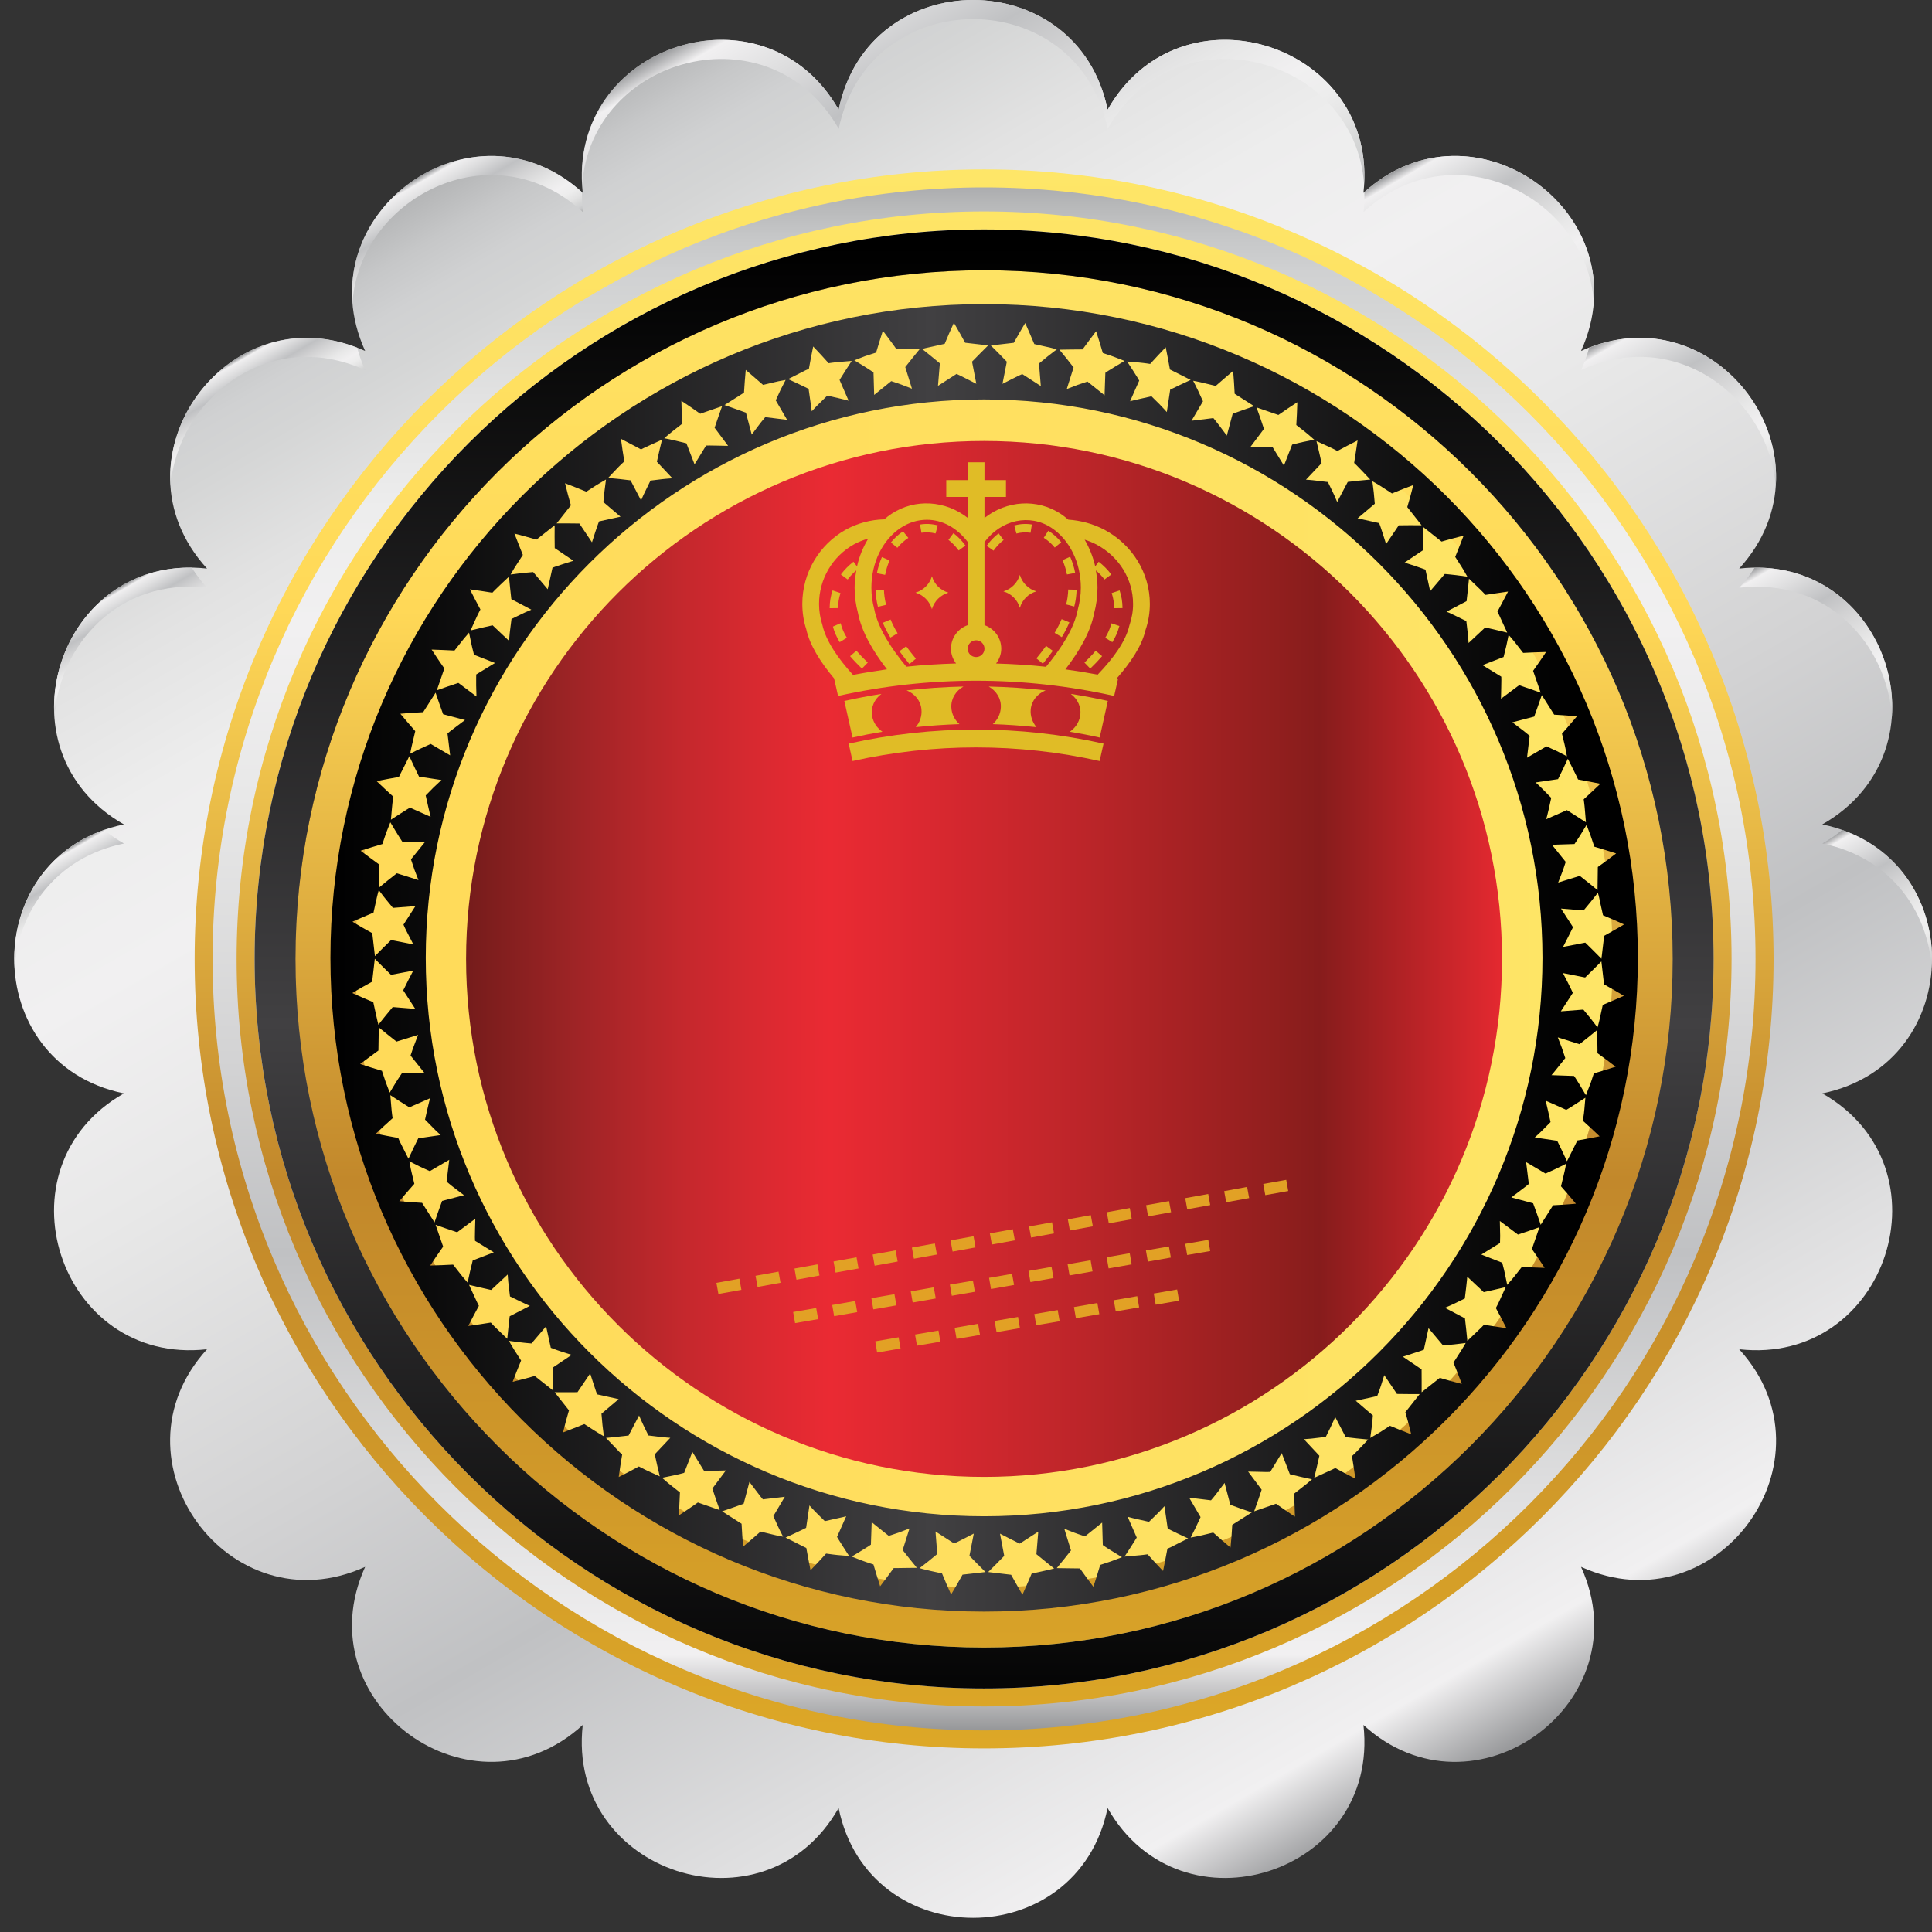
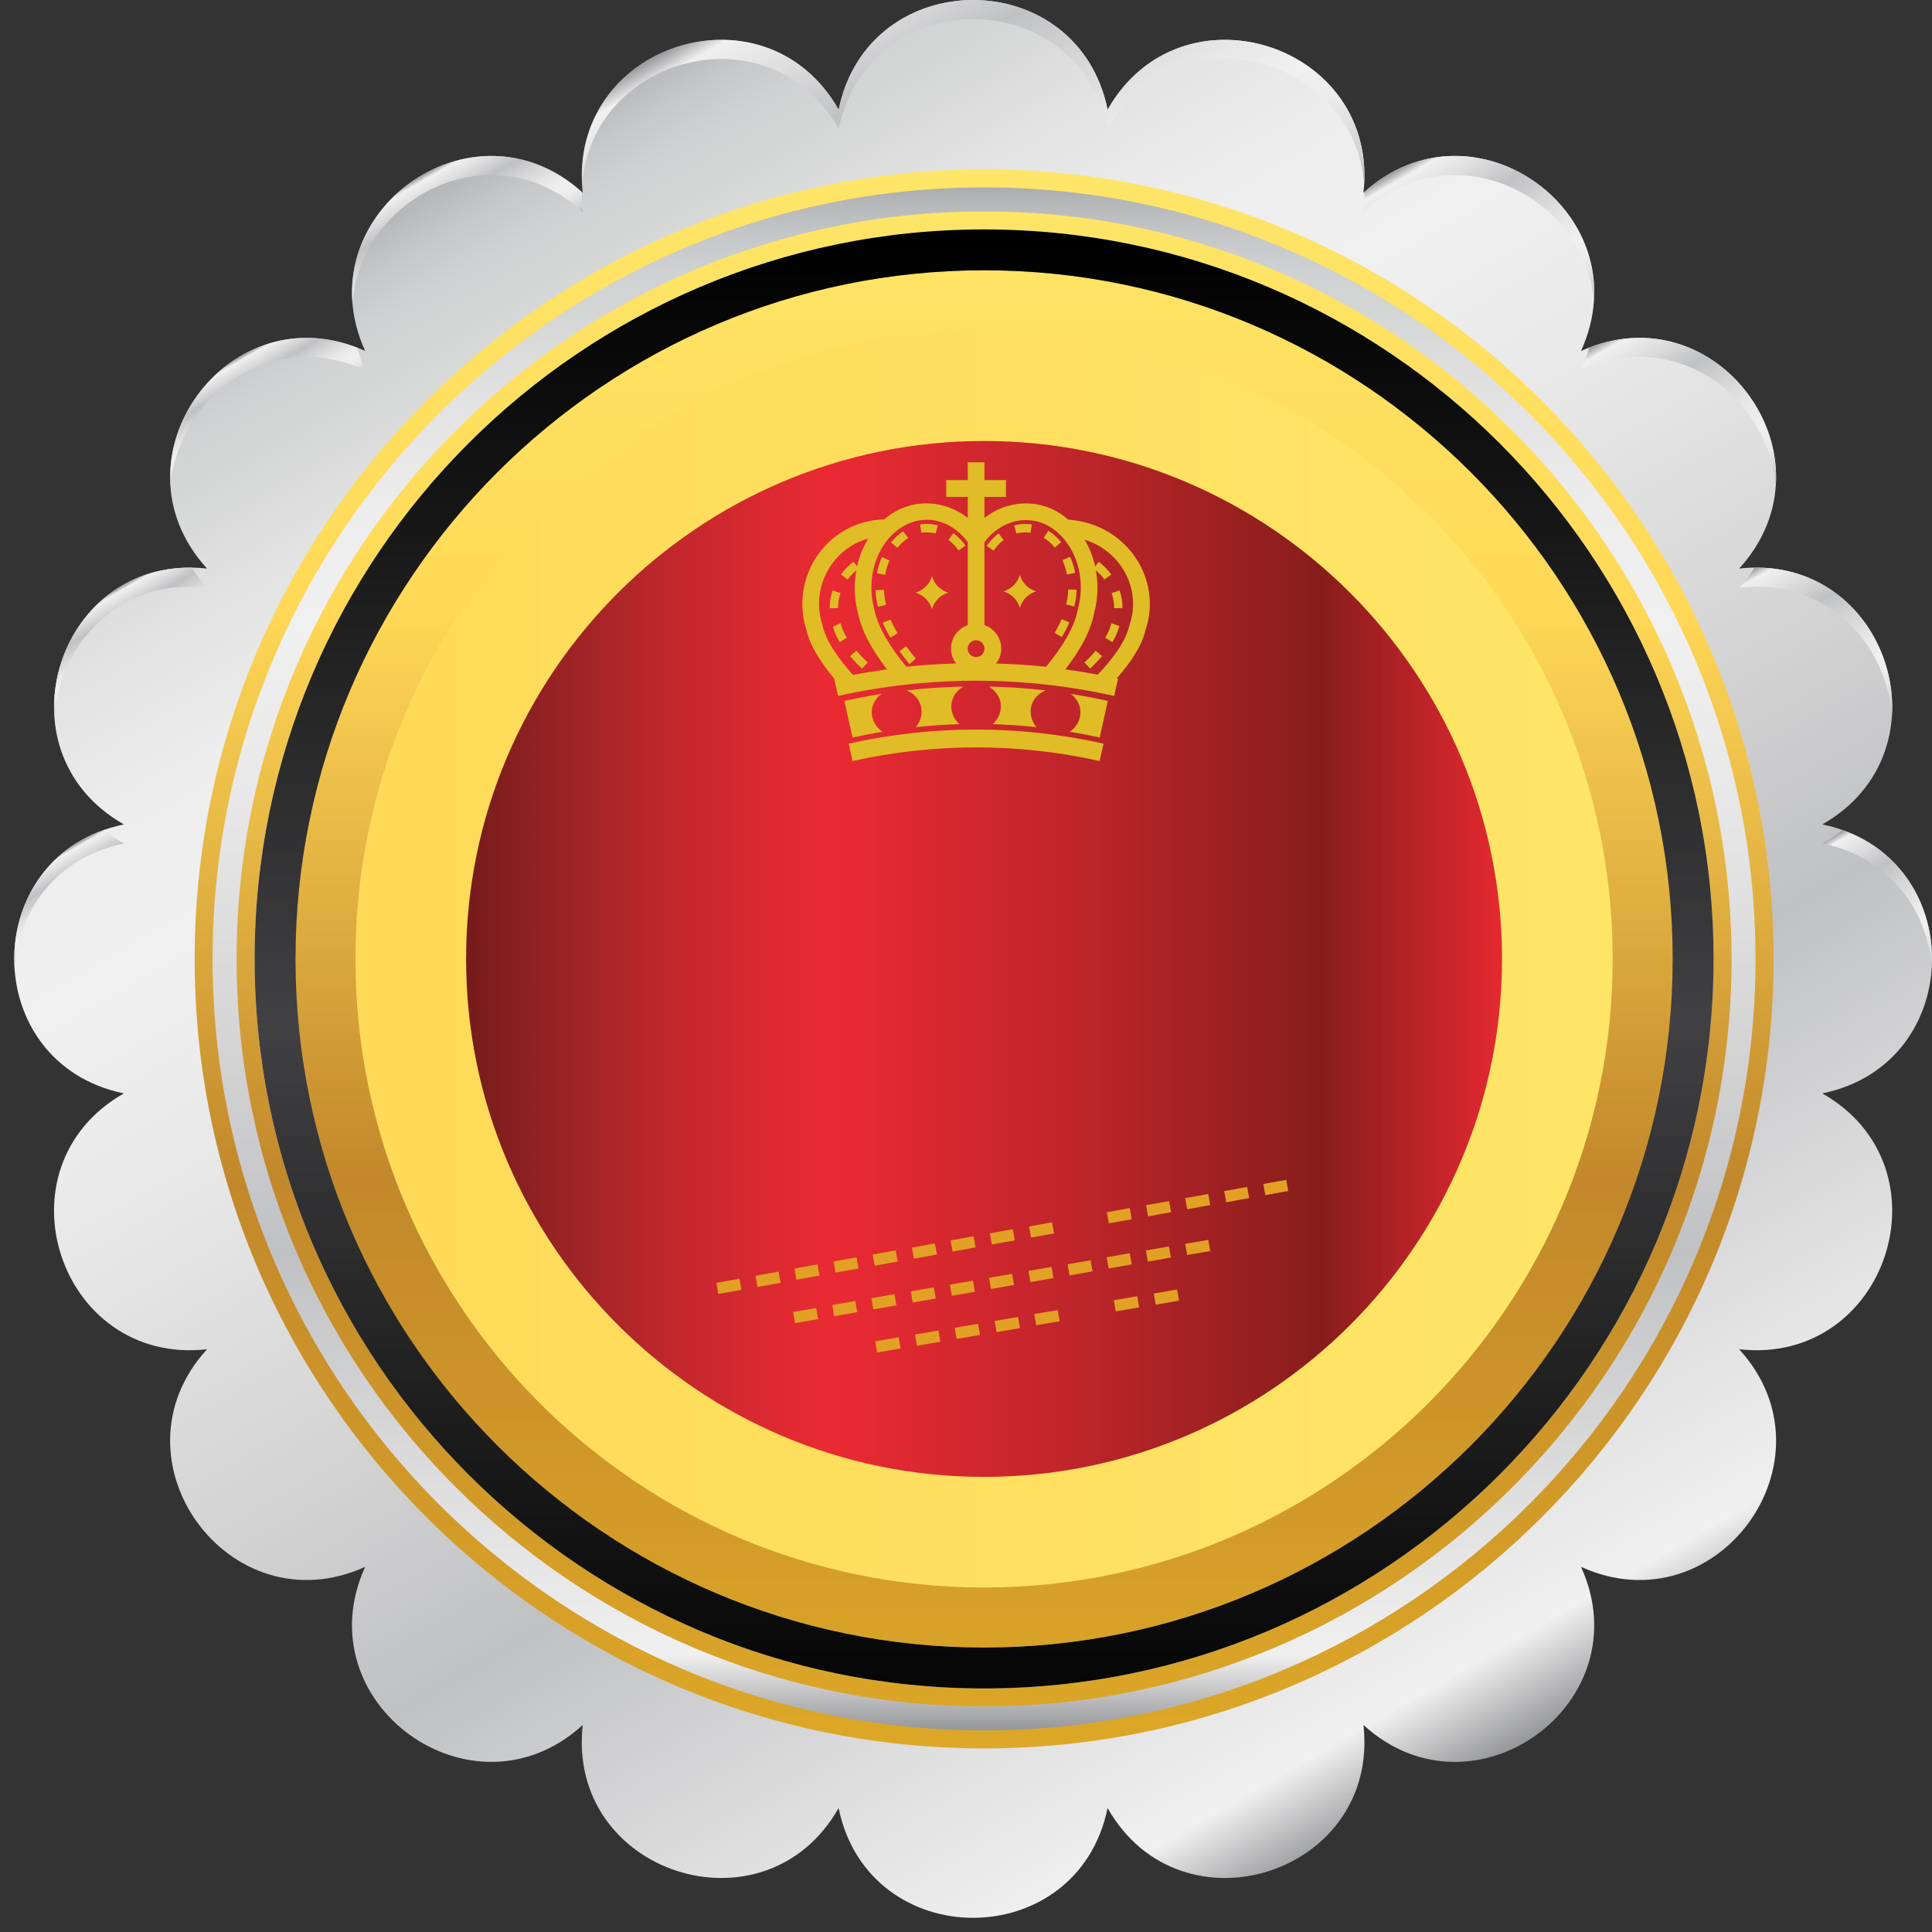
<svg xmlns="http://www.w3.org/2000/svg" width="32" height="32" viewBox="0 0 32 32" fill="none">
  <rect x="0" y="0" width="32" height="32" fill="#333333" stroke="none" />
  <path d="M30.183 18.11C32.606 17.613 32.606 14.152 30.183 13.655C32.334 12.433 31.264 9.141 28.806 9.417C30.474 7.591 28.44 4.791 26.187 5.813C27.209 3.561 24.409 1.526 22.583 3.194C22.859 0.736 19.567 -0.334 18.345 1.817C17.848 -0.606 14.387 -0.606 13.89 1.817C12.669 -0.334 9.377 0.736 9.652 3.194C7.827 1.526 5.026 3.561 6.048 5.813C3.796 4.791 1.761 7.591 3.429 9.417C0.971 9.141 -0.098 12.433 2.052 13.655C-0.37 14.152 -0.37 17.613 2.052 18.11C-0.098 19.332 0.971 22.624 3.429 22.348C1.761 24.174 3.796 26.974 6.048 25.952C5.026 28.205 7.827 30.238 9.652 28.571C9.377 31.029 12.669 32.099 13.89 29.947C14.387 32.371 17.848 32.371 18.345 29.947C19.567 32.099 22.859 31.029 22.583 28.571C24.409 30.239 27.209 28.205 26.187 25.952C28.44 26.974 30.474 24.174 28.806 22.348C31.264 22.624 32.334 19.332 30.183 18.11Z" fill="url(#paint0_linear_4592_9037)" />
  <path d="M28.808 9.734C30.284 9.568 31.258 10.689 31.336 11.876C31.422 10.652 30.52 9.383 29.063 9.402C28.99 9.515 28.906 9.626 28.808 9.734Z" fill="url(#paint1_linear_4592_9037)" />
  <path d="M30.514 13.748C30.413 13.828 30.305 13.903 30.185 13.971C31.331 14.207 31.935 15.107 31.996 16.041C32.058 15.095 31.563 14.115 30.514 13.748Z" fill="url(#paint2_linear_4592_9037)" />
  <path d="M22.585 3.511C24.098 2.128 26.279 3.29 26.4 5.01C26.545 3.127 24.203 1.737 22.599 3.183C22.6 3.289 22.598 3.398 22.585 3.511Z" fill="url(#paint3_linear_4592_9037)" />
  <path d="M26.189 6.129C27.801 5.398 29.301 6.626 29.412 8.052C29.517 6.54 28 5.106 26.321 5.76C26.288 5.882 26.245 6.005 26.189 6.129Z" fill="url(#paint4_linear_4592_9037)" />
  <path d="M3.43 9.734C3.332 9.626 3.248 9.515 3.175 9.402C1.717 9.383 0.815 10.651 0.902 11.875C0.98 10.689 1.954 9.568 3.43 9.734Z" fill="url(#paint5_linear_4592_9037)" />
  <path d="M2.053 13.971C1.934 13.903 1.825 13.828 1.725 13.748C0.675 14.115 0.181 15.095 0.242 16.041C0.304 15.107 0.907 14.207 2.053 13.971Z" fill="url(#paint6_linear_4592_9037)" />
  <path d="M13.892 2.134C14.388 -0.289 17.849 -0.289 18.346 2.134C19.489 0.122 22.443 0.929 22.594 3.053C22.73 0.697 19.544 -0.292 18.346 1.817C17.849 -0.606 14.388 -0.606 13.892 1.817C12.693 -0.292 9.508 0.697 9.644 3.053C9.795 0.929 12.749 0.122 13.892 2.134Z" fill="url(#paint7_linear_4592_9037)" />
  <path d="M6.049 6.13C5.992 6.005 5.949 5.882 5.916 5.76C4.237 5.106 2.721 6.54 2.825 8.052C2.936 6.625 4.436 5.398 6.049 6.13Z" fill="url(#paint8_linear_4592_9037)" />
  <path d="M9.653 3.511C9.641 3.398 9.638 3.289 9.64 3.183C8.036 1.737 5.693 3.127 5.838 5.01C5.959 3.289 8.14 2.128 9.653 3.511Z" fill="url(#paint9_linear_4592_9037)" />
  <path d="M28.044 15.883C28.044 22.369 22.786 27.627 16.3 27.627C9.813 27.627 4.556 22.369 4.556 15.883C4.556 9.397 9.813 4.139 16.3 4.139C22.786 4.139 28.044 9.396 28.044 15.883Z" fill="url(#paint10_linear_4592_9037)" />
  <path d="M16.299 24.462C11.569 24.462 7.72 20.613 7.72 15.883C7.72 11.152 11.569 7.304 16.299 7.304C21.029 7.304 24.878 11.152 24.878 15.883C24.878 20.613 21.029 24.462 16.299 24.462Z" fill="url(#paint11_linear_4592_9037)" />
  <path d="M16.3 4.816C22.402 4.816 27.367 9.781 27.367 15.883C27.367 21.985 22.402 26.95 16.3 26.95C10.197 26.95 5.233 21.985 5.233 15.883C5.233 9.781 10.197 4.816 16.3 4.816ZM16.3 4.139C9.813 4.139 4.556 9.397 4.556 15.883C4.556 22.369 9.813 27.627 16.3 27.627C22.786 27.627 28.044 22.369 28.044 15.883C28.044 9.396 22.786 4.139 16.3 4.139Z" fill="url(#paint12_linear_4592_9037)" />
  <path d="M16.299 4.477C10.01 4.477 4.894 9.594 4.894 15.883C4.894 22.171 10.01 27.288 16.299 27.288C22.588 27.288 27.705 22.171 27.705 15.883C27.705 9.594 22.588 4.477 16.299 4.477ZM16.299 26.294C10.558 26.294 5.887 21.624 5.887 15.883C5.887 10.142 10.558 5.471 16.299 5.471C22.04 5.471 26.711 10.142 26.711 15.883C26.711 21.624 22.04 26.294 16.299 26.294Z" fill="url(#paint13_linear_4592_9037)" />
  <path d="M16.3 2.806C9.09 2.806 3.224 8.672 3.224 15.883C3.224 23.093 9.09 28.959 16.3 28.959C23.51 28.959 29.376 23.093 29.376 15.883C29.376 8.672 23.51 2.806 16.3 2.806ZM16.3 27.966C9.637 27.966 4.217 22.545 4.217 15.883C4.217 9.22 9.637 3.8 16.3 3.8C22.962 3.8 28.382 9.22 28.382 15.883C28.382 22.545 22.962 27.966 16.3 27.966Z" fill="url(#paint14_linear_4592_9037)" />
  <path d="M16.299 28.661C9.253 28.661 3.521 22.928 3.521 15.883C3.521 8.837 9.253 3.104 16.299 3.104C23.345 3.104 29.077 8.836 29.077 15.883C29.077 22.928 23.345 28.661 16.299 28.661ZM16.299 3.502C9.472 3.502 3.919 9.056 3.919 15.883C3.919 22.71 9.473 28.264 16.299 28.264C23.126 28.264 28.68 22.71 28.68 15.883C28.68 9.056 23.126 3.502 16.299 3.502Z" fill="url(#paint15_linear_4592_9037)" />
  <path d="M16.299 3.8C9.637 3.8 4.217 9.22 4.217 15.883C4.217 22.545 9.637 27.966 16.299 27.966C22.962 27.966 28.382 22.545 28.382 15.883C28.382 9.22 22.962 3.8 16.299 3.8ZM16.299 27.288C10.01 27.288 4.894 22.171 4.894 15.883C4.894 9.594 10.01 4.477 16.299 4.477C22.588 4.477 27.705 9.594 27.705 15.883C27.705 22.172 22.588 27.288 16.299 27.288Z" fill="url(#paint16_linear_4592_9037)" />
-   <path d="M16.3 5.037C10.33 5.037 5.473 9.894 5.473 15.865C5.473 21.836 10.33 26.693 16.3 26.693C22.271 26.693 27.128 21.836 27.128 15.865C27.128 9.894 22.271 5.037 16.3 5.037ZM25.855 15.049L26.229 15.08C26.229 15.08 26.289 15.007 26.349 14.935C26.41 14.861 26.465 14.786 26.465 14.786C26.465 14.786 26.472 14.809 26.482 14.844C26.489 14.879 26.499 14.926 26.509 14.972C26.53 15.066 26.551 15.16 26.551 15.16C26.551 15.16 26.638 15.197 26.725 15.234C26.812 15.273 26.899 15.311 26.899 15.311C26.899 15.311 26.879 15.323 26.849 15.342C26.818 15.359 26.776 15.383 26.735 15.407C26.652 15.453 26.57 15.5 26.57 15.5L26.525 15.88C26.525 15.88 26.458 15.812 26.391 15.745C26.324 15.679 26.257 15.613 26.257 15.613L25.889 15.684C25.889 15.684 25.93 15.603 25.972 15.522C25.993 15.48 26.014 15.439 26.029 15.408C26.045 15.377 26.054 15.357 26.054 15.357L25.855 15.049ZM26.768 14.136C26.768 14.136 26.693 14.193 26.618 14.249C26.543 14.305 26.465 14.36 26.465 14.36L26.46 14.743C26.46 14.743 26.386 14.683 26.313 14.623C26.239 14.565 26.166 14.507 26.166 14.507L25.808 14.618C25.808 14.618 25.841 14.533 25.874 14.448C25.892 14.405 25.904 14.362 25.915 14.33C25.926 14.297 25.933 14.276 25.933 14.276L25.705 13.992L26.078 13.98C26.078 13.98 26.092 13.961 26.111 13.932C26.131 13.902 26.157 13.862 26.181 13.823C26.23 13.743 26.278 13.663 26.278 13.663C26.278 13.663 26.312 13.752 26.346 13.842C26.377 13.933 26.407 14.024 26.407 14.024C26.407 14.024 26.497 14.051 26.587 14.078C26.678 14.108 26.768 14.136 26.768 14.136ZM26.322 12.945C26.415 12.964 26.507 12.982 26.507 12.982C26.507 12.982 26.438 13.047 26.369 13.112C26.3 13.175 26.231 13.239 26.231 13.239C26.231 13.239 26.245 13.333 26.252 13.429C26.26 13.525 26.268 13.62 26.268 13.62C26.268 13.62 26.189 13.569 26.11 13.518C26.032 13.468 25.953 13.418 25.953 13.418L25.61 13.569C25.61 13.569 25.635 13.481 25.654 13.394C25.673 13.304 25.693 13.215 25.693 13.215C25.693 13.215 25.63 13.15 25.566 13.085C25.535 13.053 25.502 13.021 25.477 12.998C25.451 12.975 25.434 12.96 25.434 12.96L25.806 12.905C25.806 12.905 25.847 12.822 25.888 12.738C25.927 12.653 25.968 12.567 25.968 12.567C25.968 12.567 26.011 12.653 26.054 12.738C26.076 12.781 26.097 12.824 26.113 12.857C26.128 12.889 26.138 12.911 26.138 12.911C26.138 12.911 26.23 12.928 26.322 12.945ZM25.548 15.865C25.548 20.964 21.399 25.114 16.3 25.114C11.201 25.114 7.052 20.964 7.052 15.865C7.052 10.765 11.201 6.616 16.3 6.616C21.399 6.616 25.548 10.765 25.548 15.865ZM25.932 11.849C26.026 11.857 26.119 11.865 26.119 11.865C26.119 11.865 26.058 11.938 25.996 12.009C25.933 12.08 25.871 12.152 25.871 12.152C25.871 12.152 25.893 12.245 25.916 12.338C25.928 12.384 25.935 12.432 25.942 12.467C25.949 12.502 25.953 12.526 25.953 12.526C25.953 12.526 25.87 12.484 25.787 12.441C25.701 12.402 25.615 12.362 25.615 12.362L25.292 12.55L25.336 12.188C25.336 12.188 25.319 12.174 25.293 12.152C25.268 12.13 25.23 12.102 25.194 12.074C25.121 12.019 25.049 11.964 25.049 11.964L25.411 11.869C25.411 11.869 25.442 11.781 25.474 11.693C25.506 11.603 25.537 11.513 25.537 11.513L25.742 11.837C25.743 11.836 25.837 11.843 25.932 11.849ZM25.027 10.561C25.051 10.588 25.081 10.625 25.11 10.662C25.169 10.738 25.228 10.814 25.228 10.814C25.228 10.814 25.322 10.809 25.417 10.805C25.512 10.802 25.607 10.799 25.607 10.799C25.607 10.799 25.594 10.818 25.575 10.848C25.555 10.877 25.529 10.916 25.502 10.955C25.448 11.033 25.393 11.111 25.393 11.111L25.518 11.473C25.518 11.473 25.429 11.441 25.339 11.41C25.25 11.38 25.162 11.349 25.162 11.349L24.861 11.573C24.861 11.573 24.863 11.482 24.865 11.391C24.866 11.345 24.867 11.299 24.867 11.264C24.867 11.23 24.866 11.208 24.866 11.208L24.555 11.017L24.904 10.882C24.904 10.882 24.926 10.79 24.949 10.699C24.97 10.607 24.987 10.516 24.987 10.516C24.987 10.516 25.003 10.533 25.027 10.561ZM24.331 9.585C24.331 9.585 24.4 9.651 24.469 9.717C24.54 9.783 24.605 9.853 24.605 9.853C24.605 9.853 24.698 9.839 24.791 9.825C24.884 9.811 24.978 9.798 24.978 9.798C24.978 9.798 24.934 9.882 24.89 9.966C24.846 10.048 24.802 10.131 24.802 10.131C24.802 10.131 24.813 10.152 24.829 10.184C24.844 10.217 24.864 10.261 24.884 10.305C24.924 10.391 24.964 10.478 24.964 10.478C24.964 10.478 24.872 10.456 24.781 10.434C24.689 10.414 24.599 10.393 24.599 10.393L24.324 10.65C24.324 10.65 24.322 10.627 24.32 10.593C24.318 10.558 24.314 10.512 24.308 10.468C24.298 10.377 24.287 10.287 24.287 10.287C24.287 10.287 24.205 10.247 24.123 10.207C24.082 10.187 24.042 10.167 24.011 10.153C23.979 10.14 23.958 10.131 23.958 10.131L24.291 9.957C24.291 9.957 24.302 9.865 24.312 9.772C24.322 9.678 24.331 9.585 24.331 9.585ZM23.577 8.732L23.877 8.97C23.877 8.97 23.969 8.943 24.06 8.919C24.151 8.896 24.242 8.872 24.242 8.872C24.242 8.872 24.208 8.96 24.173 9.049C24.138 9.137 24.103 9.224 24.103 9.224C24.103 9.224 24.154 9.305 24.207 9.386C24.233 9.425 24.256 9.468 24.274 9.499C24.292 9.53 24.304 9.551 24.304 9.551C24.304 9.551 24.211 9.538 24.118 9.526C24.073 9.52 24.024 9.516 23.989 9.512C23.954 9.509 23.93 9.507 23.93 9.507L23.688 9.791L23.61 9.435C23.61 9.435 23.589 9.427 23.556 9.415C23.525 9.403 23.482 9.388 23.438 9.374C23.351 9.346 23.264 9.318 23.264 9.318L23.575 9.109C23.575 9.109 23.576 9.015 23.577 8.922C23.577 8.827 23.577 8.732 23.577 8.732ZM22.782 8C22.814 8.017 22.855 8.042 22.895 8.069C22.975 8.12 23.056 8.173 23.056 8.173C23.056 8.173 23.143 8.137 23.231 8.102C23.32 8.068 23.409 8.034 23.409 8.034C23.409 8.034 23.403 8.057 23.394 8.091C23.385 8.125 23.373 8.171 23.361 8.217C23.335 8.308 23.309 8.399 23.309 8.399L23.546 8.7C23.546 8.7 23.451 8.699 23.356 8.699C23.262 8.7 23.168 8.701 23.168 8.701L22.958 9.011C22.958 9.011 22.93 8.924 22.903 8.837C22.888 8.793 22.874 8.75 22.863 8.717C22.851 8.684 22.843 8.664 22.843 8.664L22.486 8.585L22.771 8.344C22.771 8.344 22.763 8.25 22.754 8.156C22.744 8.062 22.73 7.97 22.73 7.97C22.73 7.97 22.751 7.982 22.782 8ZM21.98 7.386C22.067 7.424 22.152 7.47 22.152 7.47C22.152 7.47 22.235 7.426 22.317 7.382C22.402 7.338 22.486 7.295 22.486 7.295C22.486 7.295 22.472 7.389 22.458 7.482C22.444 7.575 22.429 7.668 22.429 7.668C22.429 7.668 22.446 7.684 22.472 7.709C22.497 7.735 22.531 7.77 22.564 7.804C22.63 7.874 22.696 7.943 22.696 7.943C22.696 7.943 22.602 7.952 22.508 7.961C22.416 7.972 22.323 7.982 22.323 7.982L22.148 8.314C22.148 8.314 22.139 8.293 22.125 8.262C22.112 8.23 22.094 8.188 22.074 8.148C22.034 8.066 21.994 7.984 21.994 7.984C21.994 7.984 21.903 7.973 21.812 7.962C21.723 7.95 21.631 7.945 21.631 7.945L21.89 7.671C21.89 7.671 21.869 7.58 21.849 7.49C21.827 7.398 21.805 7.306 21.805 7.306C21.805 7.306 21.892 7.346 21.98 7.386ZM21.174 6.873C21.174 6.873 21.194 6.86 21.224 6.839C21.253 6.819 21.292 6.792 21.33 6.766C21.409 6.714 21.488 6.662 21.488 6.662C21.488 6.662 21.484 6.757 21.481 6.852C21.476 6.946 21.471 7.04 21.471 7.04C21.471 7.04 21.547 7.099 21.622 7.158C21.66 7.187 21.696 7.221 21.723 7.244C21.75 7.267 21.768 7.283 21.768 7.283C21.768 7.283 21.677 7.301 21.585 7.32C21.54 7.329 21.492 7.342 21.459 7.35C21.424 7.358 21.402 7.364 21.402 7.364L21.266 7.712L21.075 7.401C21.075 7.401 21.053 7.401 21.018 7.4C20.984 7.398 20.939 7.398 20.893 7.4C20.801 7.402 20.71 7.404 20.71 7.404L20.935 7.104C20.935 7.104 20.905 7.016 20.876 6.927C20.844 6.838 20.812 6.748 20.812 6.748L21.174 6.873ZM19.846 6.475C19.826 6.432 19.805 6.39 19.789 6.359C19.773 6.328 19.762 6.307 19.762 6.307C19.762 6.307 19.857 6.323 19.95 6.347C20.043 6.369 20.136 6.392 20.136 6.392C20.136 6.392 20.207 6.329 20.279 6.268C20.352 6.206 20.424 6.144 20.424 6.144C20.424 6.144 20.433 6.237 20.439 6.333C20.445 6.428 20.45 6.522 20.45 6.522L20.773 6.728C20.773 6.728 20.751 6.735 20.717 6.747C20.683 6.759 20.638 6.774 20.593 6.79C20.505 6.821 20.417 6.853 20.417 6.853L20.32 7.215C20.32 7.215 20.266 7.142 20.211 7.069C20.183 7.033 20.155 6.996 20.133 6.969C20.112 6.942 20.097 6.925 20.097 6.925L19.735 6.969L19.925 6.647C19.925 6.647 19.885 6.561 19.846 6.475ZM18.86 6.004C18.908 6.008 18.955 6.015 18.991 6.019C19.027 6.025 19.05 6.028 19.05 6.028C19.05 6.028 19.114 5.958 19.178 5.889C19.243 5.821 19.308 5.752 19.308 5.752C19.308 5.752 19.326 5.844 19.344 5.937C19.361 6.029 19.378 6.121 19.378 6.121C19.378 6.121 19.4 6.13 19.432 6.147C19.464 6.163 19.507 6.185 19.55 6.206C19.635 6.25 19.721 6.293 19.721 6.293C19.721 6.293 19.635 6.333 19.549 6.373C19.465 6.413 19.382 6.454 19.382 6.454L19.326 6.825C19.326 6.825 19.311 6.808 19.288 6.783C19.264 6.758 19.233 6.723 19.201 6.691C19.136 6.628 19.072 6.564 19.072 6.564C19.072 6.564 18.982 6.584 18.893 6.604C18.849 6.614 18.805 6.624 18.772 6.632C18.74 6.639 18.718 6.646 18.718 6.646C18.718 6.646 18.755 6.56 18.793 6.474C18.831 6.389 18.869 6.304 18.869 6.304C18.869 6.304 18.858 6.284 18.839 6.253C18.821 6.224 18.796 6.185 18.771 6.145C18.72 6.067 18.669 5.988 18.669 5.988C18.669 5.988 18.765 5.996 18.86 6.004ZM17.739 5.789C17.787 5.789 17.835 5.788 17.871 5.788C17.907 5.787 17.931 5.787 17.931 5.787C17.931 5.787 17.986 5.712 18.042 5.636C18.098 5.561 18.155 5.486 18.155 5.486C18.155 5.486 18.184 5.576 18.212 5.667C18.239 5.757 18.266 5.847 18.266 5.847C18.266 5.847 18.289 5.855 18.323 5.866C18.357 5.878 18.403 5.891 18.448 5.909C18.537 5.943 18.626 5.978 18.626 5.978C18.626 5.978 18.546 6.027 18.465 6.075C18.426 6.099 18.387 6.123 18.357 6.142C18.327 6.162 18.308 6.175 18.308 6.175L18.295 6.548C18.295 6.548 18.278 6.533 18.252 6.512C18.225 6.491 18.19 6.463 18.155 6.435C18.084 6.377 18.012 6.32 18.012 6.32C18.012 6.32 17.926 6.349 17.84 6.378C17.755 6.411 17.669 6.444 17.669 6.444L17.782 6.086C17.782 6.086 17.724 6.012 17.667 5.939C17.607 5.866 17.547 5.792 17.547 5.792C17.547 5.792 17.643 5.791 17.739 5.789ZM16.791 5.678C16.791 5.678 16.838 5.595 16.885 5.513C16.931 5.431 16.981 5.351 16.981 5.351C16.981 5.351 17.019 5.438 17.057 5.525C17.094 5.612 17.131 5.699 17.131 5.699C17.131 5.699 17.225 5.72 17.318 5.741C17.365 5.751 17.411 5.76 17.446 5.771C17.48 5.78 17.504 5.787 17.504 5.787C17.504 5.787 17.485 5.801 17.457 5.822C17.429 5.843 17.392 5.871 17.355 5.901C17.282 5.961 17.209 6.021 17.209 6.021L17.239 6.394L16.932 6.196C16.932 6.196 16.911 6.205 16.88 6.219C16.849 6.233 16.808 6.255 16.767 6.275C16.685 6.317 16.604 6.358 16.604 6.358L16.676 5.991C16.676 5.991 16.611 5.923 16.545 5.856C16.478 5.789 16.411 5.722 16.411 5.722L16.791 5.678ZM15.331 5.765C15.366 5.758 15.413 5.747 15.459 5.737C15.553 5.716 15.647 5.695 15.647 5.695C15.647 5.695 15.684 5.608 15.721 5.521C15.76 5.434 15.799 5.347 15.799 5.347C15.799 5.347 15.811 5.367 15.829 5.398C15.846 5.429 15.87 5.47 15.894 5.511C15.941 5.594 15.986 5.677 15.986 5.677L16.367 5.721C16.367 5.721 16.299 5.788 16.232 5.856C16.166 5.922 16.1 5.99 16.1 5.99L16.171 6.357C16.171 6.357 16.09 6.316 16.009 6.274C15.967 6.253 15.926 6.233 15.895 6.217C15.864 6.201 15.844 6.193 15.844 6.193L15.536 6.391L15.567 6.018C15.567 6.018 15.494 5.958 15.421 5.898C15.348 5.837 15.273 5.781 15.273 5.781C15.273 5.781 15.297 5.775 15.331 5.765ZM14.329 5.899C14.42 5.869 14.511 5.84 14.511 5.84C14.511 5.84 14.538 5.749 14.566 5.659C14.594 5.569 14.623 5.478 14.623 5.478C14.623 5.478 14.679 5.553 14.736 5.629C14.792 5.703 14.846 5.781 14.846 5.781L15.23 5.786C15.23 5.786 15.17 5.86 15.11 5.934C15.052 6.007 14.994 6.08 14.994 6.08L15.105 6.438C15.105 6.438 15.02 6.405 14.935 6.372C14.892 6.355 14.849 6.342 14.817 6.331C14.784 6.32 14.762 6.313 14.762 6.313L14.479 6.541L14.468 6.168C14.468 6.168 14.448 6.154 14.419 6.135C14.389 6.115 14.349 6.089 14.31 6.065C14.23 6.016 14.15 5.968 14.15 5.968C14.15 5.968 14.239 5.934 14.329 5.899ZM13.225 6.193C13.268 6.171 13.311 6.149 13.343 6.133C13.376 6.119 13.398 6.109 13.398 6.109C13.398 6.109 13.415 6.016 13.432 5.924C13.451 5.832 13.469 5.739 13.469 5.739C13.469 5.739 13.534 5.808 13.599 5.877C13.662 5.946 13.725 6.016 13.725 6.016C13.725 6.016 13.82 6.001 13.916 5.994C14.012 5.986 14.107 5.978 14.107 5.978C14.107 5.978 14.056 6.057 14.005 6.136C13.955 6.214 13.906 6.293 13.906 6.293L14.056 6.637C14.056 6.637 13.968 6.612 13.88 6.593C13.791 6.573 13.702 6.553 13.702 6.553C13.702 6.553 13.637 6.617 13.572 6.681C13.54 6.712 13.508 6.744 13.485 6.77C13.462 6.795 13.446 6.812 13.446 6.812L13.393 6.44C13.393 6.44 13.309 6.4 13.225 6.359C13.14 6.319 13.054 6.279 13.054 6.279C13.054 6.279 13.14 6.236 13.225 6.193ZM12.323 6.504C12.323 6.504 12.329 6.409 12.336 6.314C12.344 6.22 12.352 6.127 12.352 6.127C12.352 6.127 12.424 6.189 12.496 6.251C12.568 6.313 12.639 6.375 12.639 6.375C12.639 6.375 12.732 6.353 12.825 6.331C12.871 6.319 12.918 6.31 12.954 6.304C12.989 6.297 13.013 6.293 13.013 6.293C13.013 6.293 12.97 6.376 12.928 6.459C12.888 6.546 12.849 6.631 12.849 6.631L13.037 6.954L12.675 6.909C12.675 6.909 12.661 6.927 12.639 6.953C12.616 6.979 12.588 7.016 12.561 7.052C12.506 7.125 12.451 7.198 12.451 7.198L12.355 6.835C12.355 6.835 12.267 6.804 12.179 6.772C12.09 6.74 12 6.709 12 6.709L12.323 6.504ZM11.047 7.22C11.075 7.196 11.112 7.165 11.149 7.136C11.225 7.077 11.3 7.018 11.3 7.018C11.3 7.018 11.296 6.923 11.291 6.83C11.289 6.734 11.286 6.639 11.286 6.639C11.286 6.639 11.305 6.652 11.335 6.672C11.364 6.691 11.403 6.718 11.442 6.744C11.52 6.799 11.598 6.853 11.598 6.853L11.96 6.728C11.96 6.728 11.929 6.818 11.897 6.907C11.867 6.996 11.836 7.085 11.836 7.085L12.06 7.385C12.06 7.385 11.969 7.383 11.878 7.381C11.832 7.38 11.786 7.379 11.752 7.379C11.718 7.38 11.695 7.38 11.695 7.38L11.504 7.691L11.369 7.343C11.369 7.343 11.278 7.32 11.186 7.298C11.094 7.277 11.002 7.259 11.002 7.259C11.002 7.259 11.02 7.243 11.047 7.22ZM10.204 7.777C10.27 7.706 10.341 7.642 10.341 7.642C10.341 7.642 10.326 7.549 10.311 7.456C10.299 7.363 10.285 7.269 10.285 7.269C10.285 7.269 10.369 7.313 10.452 7.356C10.535 7.401 10.618 7.444 10.618 7.444C10.618 7.444 10.639 7.434 10.671 7.417C10.704 7.402 10.747 7.382 10.791 7.362C10.878 7.322 10.965 7.283 10.965 7.283C10.965 7.283 10.943 7.374 10.921 7.466C10.901 7.557 10.88 7.648 10.88 7.648L11.137 7.922C11.137 7.922 11.114 7.924 11.08 7.926C11.045 7.929 11 7.932 10.955 7.938C10.865 7.949 10.774 7.96 10.774 7.96C10.774 7.96 10.733 8.042 10.694 8.124C10.653 8.204 10.618 8.289 10.618 8.289L10.444 7.956C10.444 7.956 10.351 7.945 10.259 7.934C10.165 7.925 10.072 7.916 10.072 7.916C10.072 7.916 10.138 7.847 10.204 7.777ZM9.405 8.186C9.382 8.096 9.359 8.004 9.359 8.004C9.359 8.004 9.448 8.038 9.536 8.073C9.624 8.108 9.711 8.144 9.711 8.144C9.711 8.144 9.792 8.092 9.872 8.04C9.912 8.014 9.955 7.991 9.986 7.972C10.017 7.954 10.037 7.942 10.037 7.942C10.037 7.942 10.025 8.035 10.013 8.128C10.007 8.174 10.003 8.222 9.999 8.257C9.996 8.292 9.994 8.316 9.994 8.316L10.278 8.558L9.922 8.636C9.922 8.636 9.914 8.657 9.902 8.689C9.89 8.721 9.875 8.764 9.861 8.808C9.833 8.896 9.805 8.982 9.805 8.982L9.596 8.671C9.596 8.671 9.502 8.67 9.409 8.669C9.314 8.669 9.219 8.669 9.219 8.669L9.456 8.369C9.456 8.369 9.429 8.277 9.405 8.186ZM8.487 9.464C8.504 9.433 8.529 9.392 8.556 9.352C8.608 9.271 8.66 9.191 8.66 9.191C8.66 9.191 8.624 9.103 8.59 9.015C8.555 8.927 8.521 8.838 8.521 8.838C8.521 8.838 8.544 8.843 8.578 8.852C8.612 8.861 8.658 8.873 8.704 8.886C8.795 8.911 8.886 8.937 8.886 8.937L9.187 8.7C9.187 8.7 9.187 8.795 9.186 8.89C9.187 8.984 9.188 9.078 9.188 9.078L9.498 9.288C9.498 9.288 9.411 9.316 9.324 9.343C9.281 9.358 9.237 9.372 9.204 9.383C9.172 9.395 9.151 9.403 9.151 9.403L9.072 9.76L8.831 9.475C8.831 9.475 8.737 9.483 8.643 9.492C8.55 9.503 8.457 9.516 8.457 9.516C8.457 9.516 8.469 9.495 8.487 9.464ZM7.969 9.788C8.062 9.802 8.155 9.817 8.155 9.817C8.155 9.817 8.171 9.8 8.196 9.774C8.222 9.749 8.257 9.716 8.291 9.682C8.361 9.617 8.43 9.551 8.43 9.551C8.43 9.551 8.439 9.644 8.449 9.738C8.459 9.831 8.469 9.923 8.469 9.923L8.801 10.098C8.801 10.098 8.78 10.107 8.749 10.121C8.717 10.134 8.675 10.152 8.635 10.173C8.553 10.213 8.472 10.252 8.472 10.252C8.472 10.252 8.46 10.344 8.449 10.434C8.437 10.523 8.432 10.615 8.432 10.615L8.159 10.357C8.159 10.357 8.067 10.377 7.977 10.398C7.885 10.42 7.794 10.442 7.794 10.442C7.794 10.442 7.833 10.354 7.873 10.267C7.912 10.179 7.957 10.095 7.957 10.095C7.957 10.095 7.913 10.012 7.869 9.929C7.826 9.845 7.783 9.761 7.783 9.761C7.783 9.761 7.876 9.774 7.969 9.788ZM7.339 10.766C7.433 10.771 7.528 10.775 7.528 10.775C7.528 10.775 7.586 10.7 7.646 10.625C7.675 10.586 7.707 10.551 7.731 10.523C7.754 10.496 7.769 10.478 7.769 10.478C7.769 10.478 7.788 10.57 7.807 10.662C7.816 10.707 7.829 10.754 7.837 10.788C7.846 10.822 7.851 10.845 7.851 10.845L8.199 10.981L7.888 11.171C7.888 11.171 7.888 11.194 7.887 11.228C7.886 11.262 7.886 11.308 7.887 11.354C7.889 11.445 7.892 11.536 7.892 11.536L7.592 11.311C7.592 11.311 7.503 11.341 7.414 11.371C7.324 11.403 7.235 11.434 7.235 11.434L7.36 11.071C7.36 11.071 7.347 11.052 7.326 11.023C7.306 10.994 7.279 10.954 7.253 10.916C7.201 10.837 7.149 10.759 7.149 10.759C7.149 10.759 7.244 10.763 7.339 10.766ZM6.819 11.807C6.914 11.802 7.009 11.796 7.009 11.796L7.215 11.473C7.215 11.473 7.222 11.495 7.234 11.529C7.246 11.563 7.261 11.608 7.276 11.652C7.308 11.741 7.34 11.83 7.34 11.83L7.702 11.926C7.702 11.926 7.629 11.981 7.556 12.036C7.52 12.064 7.483 12.091 7.455 12.113C7.429 12.135 7.412 12.149 7.412 12.149L7.456 12.511L7.134 12.322C7.134 12.322 7.048 12.361 6.962 12.401C6.918 12.42 6.877 12.441 6.846 12.457C6.815 12.473 6.794 12.484 6.794 12.484C6.794 12.484 6.81 12.389 6.834 12.297C6.856 12.203 6.878 12.11 6.878 12.11C6.878 12.11 6.816 12.039 6.754 11.967C6.693 11.895 6.631 11.822 6.631 11.822C6.631 11.822 6.724 11.813 6.819 11.807ZM6.424 12.902C6.516 12.885 6.608 12.869 6.608 12.869C6.608 12.869 6.617 12.846 6.634 12.814C6.65 12.782 6.672 12.739 6.694 12.696C6.737 12.611 6.78 12.525 6.78 12.525C6.78 12.525 6.82 12.611 6.86 12.697C6.901 12.781 6.941 12.864 6.941 12.864L7.313 12.92C7.313 12.92 7.296 12.935 7.27 12.959C7.246 12.982 7.211 13.013 7.179 13.045C7.115 13.11 7.051 13.175 7.051 13.175C7.051 13.175 7.072 13.264 7.091 13.353C7.102 13.397 7.112 13.441 7.119 13.474C7.126 13.507 7.133 13.529 7.133 13.529C7.133 13.529 7.048 13.491 6.961 13.453C6.877 13.415 6.791 13.377 6.791 13.377C6.791 13.377 6.771 13.389 6.741 13.407C6.711 13.425 6.672 13.45 6.633 13.475C6.554 13.526 6.475 13.577 6.475 13.577C6.475 13.577 6.483 13.481 6.492 13.386C6.495 13.338 6.502 13.291 6.506 13.255C6.512 13.22 6.515 13.196 6.515 13.196C6.515 13.196 6.445 13.132 6.376 13.068C6.307 13.003 6.238 12.938 6.238 12.938C6.238 12.938 6.332 12.92 6.424 12.902ZM6.154 14.034C6.244 14.007 6.334 13.98 6.334 13.98C6.334 13.98 6.342 13.957 6.353 13.923C6.365 13.89 6.378 13.844 6.395 13.798C6.43 13.709 6.465 13.62 6.465 13.62C6.465 13.62 6.514 13.701 6.562 13.781C6.586 13.82 6.61 13.86 6.63 13.89C6.649 13.919 6.662 13.939 6.662 13.939L7.035 13.951C7.035 13.951 7.021 13.968 7 13.995C6.979 14.021 6.95 14.056 6.922 14.091C6.865 14.163 6.807 14.234 6.807 14.234C6.807 14.234 6.836 14.32 6.865 14.406C6.898 14.491 6.931 14.577 6.931 14.577L6.573 14.464C6.573 14.464 6.5 14.522 6.426 14.58C6.353 14.64 6.28 14.699 6.28 14.699L6.275 14.315C6.275 14.315 6.199 14.26 6.124 14.204C6.049 14.148 5.973 14.091 5.973 14.091C5.973 14.091 6.064 14.063 6.154 14.034ZM6.012 15.19C6.099 15.152 6.186 15.116 6.186 15.116C6.186 15.116 6.207 15.022 6.228 14.928C6.238 14.882 6.248 14.835 6.258 14.8C6.267 14.766 6.274 14.743 6.274 14.743C6.274 14.743 6.288 14.761 6.309 14.789C6.331 14.818 6.358 14.855 6.389 14.892C6.449 14.965 6.508 15.037 6.508 15.037L6.881 15.008L6.683 15.315C6.683 15.315 6.692 15.335 6.706 15.367C6.72 15.398 6.742 15.439 6.763 15.48C6.804 15.561 6.846 15.642 6.846 15.642L6.478 15.57C6.478 15.57 6.411 15.636 6.344 15.701C6.277 15.768 6.21 15.836 6.21 15.836L6.166 15.456C6.166 15.456 6.083 15.409 6 15.363C5.917 15.315 5.838 15.266 5.838 15.266C5.838 15.266 5.925 15.227 6.012 15.19ZM5.885 16.418C5.916 16.4 5.957 16.377 5.998 16.352C6.081 16.306 6.164 16.26 6.164 16.26L6.208 15.88C6.208 15.88 6.276 15.947 6.343 16.015C6.41 16.081 6.477 16.146 6.477 16.146L6.845 16.076C6.845 16.076 6.803 16.157 6.761 16.238C6.741 16.279 6.72 16.32 6.705 16.351C6.688 16.382 6.679 16.403 6.679 16.403L6.878 16.71L6.505 16.68C6.505 16.68 6.445 16.753 6.385 16.825C6.324 16.898 6.268 16.973 6.268 16.973C6.268 16.973 6.262 16.95 6.253 16.915C6.245 16.88 6.235 16.834 6.224 16.787C6.204 16.693 6.183 16.6 6.183 16.6C6.183 16.6 6.096 16.563 6.009 16.525C5.922 16.487 5.835 16.448 5.835 16.448C5.835 16.448 5.855 16.436 5.885 16.418ZM5.965 17.623C5.965 17.623 6.041 17.567 6.116 17.511C6.19 17.455 6.268 17.4 6.268 17.4L6.274 17.017C6.274 17.017 6.347 17.076 6.421 17.136C6.494 17.194 6.567 17.252 6.567 17.252L6.925 17.141C6.925 17.141 6.892 17.226 6.86 17.312C6.842 17.354 6.829 17.397 6.818 17.43C6.807 17.462 6.8 17.483 6.8 17.483L7.028 17.768L6.655 17.779C6.655 17.779 6.642 17.799 6.622 17.828C6.603 17.858 6.576 17.897 6.552 17.937C6.504 18.016 6.455 18.097 6.455 18.097C6.455 18.097 6.421 18.007 6.387 17.918C6.357 17.826 6.326 17.736 6.326 17.736C6.326 17.736 6.237 17.708 6.146 17.681C6.056 17.652 5.965 17.623 5.965 17.623ZM6.411 18.814C6.319 18.796 6.226 18.777 6.226 18.777C6.226 18.777 6.295 18.712 6.364 18.647C6.433 18.584 6.503 18.521 6.503 18.521C6.503 18.521 6.488 18.426 6.481 18.33C6.473 18.235 6.465 18.139 6.465 18.139C6.465 18.139 6.544 18.191 6.623 18.242C6.701 18.291 6.78 18.341 6.78 18.341L7.124 18.19C7.124 18.19 7.099 18.278 7.08 18.366C7.06 18.455 7.04 18.544 7.04 18.544C7.04 18.544 7.104 18.609 7.168 18.674C7.199 18.706 7.231 18.738 7.257 18.761C7.282 18.784 7.299 18.8 7.299 18.8L6.928 18.854C6.928 18.854 6.887 18.938 6.846 19.021C6.806 19.107 6.766 19.192 6.766 19.192C6.766 19.192 6.722 19.107 6.679 19.021C6.658 18.978 6.637 18.935 6.62 18.903C6.605 18.87 6.596 18.848 6.596 18.848C6.596 18.848 6.504 18.831 6.411 18.814ZM6.802 19.911C6.708 19.903 6.614 19.895 6.614 19.895C6.614 19.895 6.676 19.822 6.738 19.75C6.8 19.68 6.863 19.608 6.863 19.608C6.863 19.608 6.84 19.515 6.818 19.421C6.806 19.376 6.798 19.328 6.791 19.293C6.784 19.257 6.78 19.234 6.78 19.234C6.78 19.234 6.863 19.277 6.947 19.319C7.033 19.358 7.119 19.398 7.119 19.398L7.441 19.21L7.397 19.571C7.397 19.571 7.414 19.586 7.441 19.608C7.466 19.63 7.503 19.658 7.54 19.686C7.613 19.741 7.685 19.796 7.685 19.796L7.323 19.891C7.323 19.891 7.291 19.979 7.259 20.067C7.228 20.157 7.197 20.247 7.197 20.247L6.991 19.923C6.991 19.923 6.896 19.917 6.802 19.911ZM7.707 21.199C7.683 21.172 7.652 21.135 7.623 21.097C7.564 21.022 7.505 20.946 7.505 20.946C7.505 20.946 7.411 20.951 7.317 20.955C7.221 20.957 7.126 20.961 7.126 20.961C7.126 20.961 7.139 20.941 7.159 20.912C7.179 20.882 7.205 20.843 7.231 20.804C7.286 20.726 7.34 20.648 7.34 20.648L7.215 20.287C7.215 20.287 7.304 20.318 7.394 20.35C7.483 20.38 7.572 20.41 7.572 20.41L7.873 20.186C7.873 20.186 7.87 20.277 7.868 20.369C7.868 20.414 7.866 20.461 7.866 20.495C7.867 20.529 7.868 20.552 7.868 20.552L8.179 20.743L7.83 20.877C7.83 20.877 7.807 20.969 7.785 21.061C7.764 21.152 7.746 21.245 7.746 21.245C7.746 21.245 7.73 21.226 7.707 21.199ZM8.402 22.175C8.402 22.175 8.333 22.108 8.264 22.042C8.193 21.977 8.129 21.906 8.129 21.906C8.129 21.906 8.036 21.92 7.943 21.935C7.85 21.948 7.756 21.962 7.756 21.962C7.756 21.962 7.8 21.878 7.843 21.794C7.887 21.711 7.932 21.629 7.932 21.629C7.932 21.629 7.921 21.608 7.905 21.575C7.89 21.542 7.869 21.499 7.849 21.455C7.809 21.368 7.769 21.281 7.769 21.281C7.769 21.281 7.862 21.303 7.953 21.325C8.044 21.346 8.135 21.366 8.135 21.366L8.409 21.11C8.409 21.11 8.411 21.132 8.413 21.166C8.415 21.201 8.419 21.247 8.425 21.291C8.436 21.382 8.447 21.473 8.447 21.473C8.447 21.473 8.529 21.512 8.611 21.553C8.691 21.593 8.776 21.629 8.776 21.629L8.442 21.802C8.442 21.802 8.432 21.895 8.421 21.987C8.412 22.081 8.402 22.175 8.402 22.175ZM9.157 23.028L8.856 22.79C8.856 22.79 8.764 22.817 8.673 22.841C8.582 22.864 8.491 22.887 8.491 22.887C8.491 22.887 8.525 22.799 8.56 22.71C8.595 22.622 8.631 22.535 8.631 22.535C8.631 22.535 8.579 22.454 8.527 22.374C8.501 22.334 8.478 22.291 8.459 22.261C8.442 22.23 8.43 22.209 8.43 22.209C8.43 22.209 8.523 22.221 8.615 22.233C8.661 22.24 8.71 22.243 8.744 22.247C8.779 22.25 8.803 22.252 8.803 22.252L9.045 21.968L9.123 22.324C9.123 22.324 9.145 22.332 9.177 22.344C9.208 22.357 9.252 22.371 9.296 22.386C9.382 22.414 9.469 22.441 9.469 22.441L9.158 22.65C9.158 22.65 9.157 22.744 9.157 22.838C9.157 22.933 9.157 23.028 9.157 23.028ZM9.951 23.76C9.92 23.742 9.879 23.717 9.839 23.691C9.758 23.639 9.678 23.587 9.678 23.587C9.678 23.587 9.59 23.622 9.502 23.657C9.413 23.691 9.325 23.726 9.325 23.726C9.325 23.726 9.331 23.703 9.34 23.669C9.348 23.634 9.36 23.589 9.372 23.543C9.398 23.452 9.424 23.36 9.424 23.36L9.187 23.06C9.187 23.06 9.282 23.06 9.377 23.06C9.472 23.06 9.565 23.059 9.565 23.059L9.775 22.749C9.775 22.749 9.803 22.836 9.831 22.922C9.845 22.966 9.86 23.01 9.871 23.043C9.882 23.074 9.89 23.095 9.89 23.095L10.247 23.174L9.962 23.416C9.962 23.416 9.97 23.51 9.979 23.604C9.989 23.697 10.003 23.79 10.003 23.79C10.003 23.79 9.982 23.778 9.951 23.76ZM10.754 24.374C10.666 24.335 10.582 24.289 10.582 24.289C10.582 24.289 10.499 24.334 10.416 24.378C10.332 24.421 10.248 24.464 10.248 24.464C10.248 24.464 10.262 24.371 10.275 24.277C10.29 24.185 10.305 24.092 10.305 24.092C10.305 24.092 10.287 24.075 10.261 24.051C10.236 24.024 10.204 23.99 10.17 23.955C10.104 23.886 10.037 23.817 10.037 23.817C10.037 23.817 10.132 23.808 10.225 23.798C10.318 23.788 10.411 23.777 10.411 23.777L10.585 23.445C10.585 23.445 10.595 23.466 10.608 23.498C10.622 23.529 10.64 23.572 10.66 23.612C10.7 23.693 10.74 23.776 10.74 23.776C10.74 23.776 10.83 23.787 10.921 23.798C11.011 23.809 11.102 23.815 11.102 23.815L10.845 24.088C10.845 24.088 10.864 24.179 10.885 24.27C10.906 24.362 10.928 24.453 10.928 24.453C10.928 24.453 10.841 24.414 10.754 24.374ZM11.559 24.886C11.559 24.886 11.539 24.9 11.51 24.92C11.481 24.94 11.442 24.967 11.403 24.994C11.325 25.046 11.246 25.098 11.246 25.098C11.246 25.098 11.249 25.003 11.253 24.908C11.258 24.814 11.262 24.719 11.262 24.719C11.262 24.719 11.187 24.66 11.112 24.601C11.073 24.572 11.038 24.54 11.011 24.516C10.984 24.493 10.965 24.477 10.965 24.477C10.965 24.477 11.057 24.458 11.149 24.439C11.194 24.431 11.241 24.418 11.275 24.41C11.309 24.401 11.332 24.395 11.332 24.395L11.468 24.048L11.659 24.358C11.659 24.358 11.681 24.359 11.715 24.36C11.749 24.361 11.795 24.361 11.841 24.36C11.932 24.357 12.023 24.355 12.023 24.355L11.799 24.655C11.799 24.655 11.828 24.744 11.858 24.833C11.889 24.922 11.921 25.012 11.921 25.012L11.559 24.886ZM12.887 25.284C12.907 25.328 12.928 25.369 12.944 25.4C12.96 25.432 12.971 25.452 12.971 25.452C12.971 25.452 12.876 25.437 12.784 25.413C12.691 25.39 12.597 25.368 12.597 25.368C12.597 25.368 12.526 25.43 12.455 25.492C12.382 25.554 12.309 25.616 12.309 25.616C12.309 25.616 12.3 25.523 12.294 25.427C12.289 25.332 12.283 25.238 12.283 25.238L11.96 25.032C11.96 25.032 11.983 25.024 12.016 25.013C12.05 25.001 12.095 24.985 12.14 24.97C12.228 24.938 12.317 24.907 12.317 24.907L12.413 24.545C12.413 24.545 12.468 24.618 12.523 24.69C12.551 24.727 12.579 24.763 12.6 24.791C12.621 24.817 12.636 24.834 12.636 24.834L12.999 24.791L12.809 25.112C12.809 25.112 12.848 25.198 12.887 25.284ZM13.873 25.756C13.825 25.752 13.778 25.744 13.742 25.74C13.707 25.735 13.683 25.732 13.683 25.732C13.683 25.732 13.619 25.801 13.556 25.87C13.49 25.939 13.425 26.008 13.425 26.008C13.425 26.008 13.407 25.916 13.389 25.823C13.373 25.731 13.355 25.639 13.355 25.639C13.355 25.639 13.334 25.63 13.301 25.613C13.269 25.596 13.226 25.575 13.183 25.553C13.098 25.51 13.012 25.467 13.012 25.467C13.012 25.467 13.098 25.427 13.184 25.387C13.268 25.346 13.352 25.306 13.352 25.306L13.407 24.935C13.407 24.935 13.423 24.951 13.446 24.977C13.469 25.001 13.5 25.036 13.532 25.067C13.597 25.132 13.662 25.195 13.662 25.195C13.662 25.195 13.751 25.175 13.84 25.155C13.884 25.145 13.928 25.135 13.961 25.128C13.994 25.121 14.016 25.114 14.016 25.114C14.016 25.114 13.978 25.2 13.94 25.285C13.902 25.371 13.864 25.456 13.864 25.456C13.864 25.456 13.876 25.476 13.894 25.506C13.912 25.536 13.937 25.575 13.962 25.614C14.013 25.693 14.064 25.772 14.064 25.772C14.064 25.772 13.969 25.764 13.873 25.756ZM14.995 25.97C14.947 25.971 14.899 25.972 14.863 25.972C14.826 25.973 14.803 25.972 14.803 25.972C14.803 25.972 14.747 26.048 14.692 26.123C14.635 26.199 14.578 26.274 14.578 26.274C14.578 26.274 14.55 26.183 14.521 26.092C14.495 26.002 14.467 25.912 14.467 25.912C14.467 25.912 14.444 25.905 14.41 25.894C14.376 25.881 14.331 25.869 14.286 25.851C14.196 25.817 14.107 25.782 14.107 25.782C14.107 25.782 14.187 25.733 14.267 25.685C14.307 25.66 14.347 25.636 14.376 25.617C14.406 25.598 14.425 25.584 14.425 25.584L14.438 25.211C14.438 25.211 14.455 25.226 14.481 25.247C14.508 25.268 14.543 25.296 14.578 25.325C14.65 25.382 14.721 25.439 14.721 25.439C14.721 25.439 14.807 25.411 14.893 25.382C14.979 25.349 15.064 25.316 15.064 25.316L14.951 25.674C14.951 25.674 15.009 25.747 15.067 25.821C15.127 25.894 15.187 25.968 15.187 25.968C15.187 25.968 15.091 25.969 14.995 25.97ZM15.943 26.081C15.943 26.081 15.896 26.164 15.849 26.247C15.802 26.329 15.753 26.409 15.753 26.409C15.753 26.409 15.715 26.322 15.676 26.235C15.639 26.148 15.603 26.061 15.603 26.061C15.603 26.061 15.509 26.04 15.415 26.02C15.369 26.009 15.323 25.999 15.287 25.989C15.253 25.98 15.23 25.973 15.23 25.973C15.23 25.973 15.249 25.959 15.277 25.938C15.305 25.917 15.341 25.889 15.378 25.859C15.451 25.799 15.524 25.739 15.524 25.739L15.495 25.366L15.802 25.564C15.802 25.564 15.822 25.555 15.854 25.541C15.884 25.527 15.926 25.505 15.966 25.485C16.048 25.443 16.129 25.401 16.129 25.401L16.057 25.769C16.057 25.769 16.123 25.836 16.188 25.903C16.256 25.97 16.323 26.038 16.323 26.038L15.943 26.081ZM17.402 25.994C17.367 26.002 17.321 26.012 17.274 26.023C17.18 26.044 17.087 26.064 17.087 26.064C17.087 26.064 17.05 26.151 17.012 26.239C16.974 26.325 16.935 26.413 16.935 26.413C16.935 26.413 16.923 26.392 16.905 26.362C16.887 26.331 16.863 26.289 16.84 26.248C16.794 26.165 16.747 26.083 16.747 26.083L16.367 26.038C16.367 26.038 16.434 25.971 16.502 25.904C16.567 25.837 16.633 25.77 16.633 25.77L16.563 25.402C16.563 25.402 16.644 25.444 16.725 25.485C16.766 25.506 16.807 25.527 16.838 25.542C16.869 25.558 16.89 25.567 16.89 25.567L17.197 25.369L17.166 25.742C17.166 25.742 17.239 25.801 17.312 25.861C17.385 25.923 17.46 25.978 17.46 25.978C17.46 25.978 17.437 25.984 17.402 25.994ZM18.404 25.86C18.314 25.89 18.223 25.92 18.223 25.92C18.223 25.92 18.195 26.01 18.168 26.101C18.139 26.191 18.11 26.282 18.11 26.282C18.11 26.282 18.054 26.206 17.997 26.131C17.942 26.056 17.887 25.978 17.887 25.978L17.503 25.973C17.503 25.973 17.563 25.899 17.623 25.826C17.681 25.753 17.739 25.68 17.739 25.68L17.628 25.321C17.628 25.321 17.714 25.354 17.799 25.388C17.842 25.405 17.884 25.417 17.917 25.429C17.949 25.439 17.971 25.447 17.971 25.447L18.255 25.219L18.266 25.591C18.266 25.591 18.285 25.605 18.315 25.625C18.345 25.644 18.384 25.671 18.424 25.694C18.504 25.743 18.584 25.792 18.584 25.792C18.584 25.792 18.494 25.826 18.404 25.86ZM19.508 25.567C19.465 25.589 19.422 25.61 19.39 25.627C19.357 25.641 19.336 25.651 19.336 25.651C19.336 25.651 19.318 25.743 19.301 25.835C19.283 25.928 19.264 26.02 19.264 26.02C19.264 26.02 19.2 25.951 19.134 25.883C19.071 25.813 19.008 25.744 19.008 25.744C19.008 25.744 18.913 25.758 18.817 25.765C18.722 25.773 18.626 25.782 18.626 25.782C18.626 25.782 18.678 25.703 18.729 25.624C18.778 25.546 18.828 25.467 18.828 25.467L18.677 25.122C18.677 25.122 18.765 25.148 18.853 25.166C18.942 25.187 19.031 25.206 19.031 25.206C19.031 25.206 19.096 25.142 19.161 25.079C19.193 25.048 19.225 25.015 19.248 24.989C19.271 24.964 19.287 24.947 19.287 24.947L19.341 25.319C19.341 25.319 19.425 25.36 19.508 25.401C19.594 25.44 19.679 25.481 19.679 25.481C19.679 25.481 19.594 25.524 19.508 25.567ZM20.41 25.256C20.41 25.256 20.404 25.35 20.398 25.445C20.39 25.539 20.381 25.632 20.381 25.632C20.381 25.632 20.309 25.571 20.237 25.509C20.166 25.447 20.095 25.384 20.095 25.384C20.095 25.384 20.002 25.407 19.909 25.429C19.863 25.441 19.815 25.448 19.779 25.456C19.744 25.462 19.721 25.467 19.721 25.467C19.721 25.467 19.763 25.384 19.805 25.3C19.845 25.214 19.885 25.128 19.885 25.128L19.696 24.806L20.058 24.85C20.058 24.85 20.073 24.833 20.095 24.806C20.117 24.781 20.145 24.744 20.173 24.707C20.228 24.634 20.283 24.562 20.283 24.562L20.378 24.924C20.378 24.924 20.466 24.956 20.554 24.988C20.644 25.019 20.734 25.05 20.734 25.05L20.41 25.256ZM21.686 24.54C21.659 24.564 21.622 24.594 21.584 24.623C21.509 24.683 21.433 24.741 21.433 24.741C21.433 24.741 21.438 24.835 21.442 24.93C21.445 25.025 21.448 25.12 21.448 25.12C21.448 25.12 21.428 25.108 21.399 25.088C21.369 25.069 21.33 25.042 21.291 25.015C21.213 24.961 21.135 24.907 21.135 24.907L20.773 25.032C20.773 25.032 20.805 24.942 20.837 24.852C20.867 24.763 20.897 24.674 20.897 24.674L20.673 24.374C20.673 24.374 20.764 24.377 20.856 24.378C20.901 24.379 20.947 24.381 20.982 24.381C21.016 24.38 21.039 24.379 21.039 24.379L21.229 24.068L21.364 24.417C21.364 24.417 21.456 24.439 21.548 24.462C21.639 24.483 21.731 24.501 21.731 24.501C21.731 24.501 21.713 24.516 21.686 24.54ZM22.529 23.982C22.464 24.053 22.393 24.118 22.393 24.118C22.393 24.118 22.407 24.211 22.422 24.303C22.436 24.397 22.449 24.491 22.449 24.491C22.449 24.491 22.365 24.447 22.281 24.404C22.198 24.359 22.116 24.315 22.116 24.315C22.116 24.315 22.095 24.326 22.062 24.342C22.03 24.357 21.986 24.377 21.942 24.397C21.855 24.437 21.768 24.477 21.768 24.477C21.768 24.477 21.79 24.385 21.812 24.293C21.833 24.203 21.853 24.112 21.853 24.112L21.597 23.838C21.597 23.838 21.619 23.836 21.654 23.833C21.688 23.831 21.734 23.828 21.779 23.821C21.869 23.811 21.959 23.8 21.959 23.8C21.959 23.8 22 23.718 22.04 23.636C22.08 23.555 22.115 23.47 22.115 23.47L22.29 23.804C22.29 23.804 22.381 23.814 22.474 23.825C22.568 23.835 22.662 23.843 22.662 23.843C22.662 23.843 22.595 23.913 22.529 23.982ZM23.328 23.573C23.351 23.664 23.374 23.756 23.374 23.756C23.374 23.756 23.286 23.721 23.197 23.687C23.11 23.651 23.022 23.616 23.022 23.616C23.022 23.616 22.942 23.668 22.861 23.72C22.821 23.746 22.778 23.768 22.747 23.787C22.716 23.805 22.696 23.817 22.696 23.817C22.696 23.817 22.708 23.724 22.721 23.631C22.727 23.586 22.73 23.537 22.734 23.503C22.737 23.467 22.739 23.444 22.739 23.444L22.455 23.201L22.811 23.123C22.811 23.123 22.819 23.102 22.831 23.069C22.843 23.038 22.859 22.995 22.873 22.951C22.901 22.864 22.928 22.777 22.928 22.777L23.138 23.088C23.138 23.088 23.231 23.089 23.325 23.09C23.42 23.09 23.515 23.09 23.515 23.09L23.277 23.391C23.277 23.391 23.304 23.482 23.328 23.573ZM24.247 22.295C24.229 22.327 24.204 22.368 24.177 22.408C24.126 22.488 24.074 22.569 24.074 22.569C24.074 22.569 24.109 22.656 24.144 22.744C24.178 22.832 24.212 22.922 24.212 22.922C24.212 22.922 24.19 22.916 24.155 22.907C24.121 22.898 24.075 22.886 24.03 22.874C23.939 22.848 23.847 22.822 23.847 22.822L23.547 23.06C23.547 23.06 23.547 22.964 23.547 22.869C23.546 22.775 23.546 22.681 23.546 22.681L23.236 22.471C23.236 22.471 23.323 22.443 23.409 22.415C23.453 22.401 23.497 22.387 23.529 22.376C23.561 22.364 23.583 22.356 23.583 22.356L23.661 21.999L23.902 22.285C23.902 22.285 23.996 22.276 24.091 22.267C24.184 22.257 24.277 22.244 24.277 22.244C24.277 22.244 24.265 22.264 24.247 22.295ZM24.764 21.971C24.672 21.956 24.579 21.942 24.579 21.942C24.579 21.942 24.562 21.959 24.538 21.985C24.512 22.01 24.477 22.043 24.442 22.077C24.373 22.143 24.304 22.209 24.304 22.209C24.304 22.209 24.294 22.115 24.285 22.021C24.274 21.929 24.264 21.836 24.264 21.836L23.932 21.661C23.932 21.661 23.953 21.652 23.984 21.639C24.016 21.625 24.058 21.607 24.099 21.587C24.18 21.547 24.262 21.507 24.262 21.507C24.262 21.507 24.273 21.416 24.284 21.325C24.296 21.236 24.302 21.145 24.302 21.145L24.575 21.402C24.575 21.402 24.666 21.382 24.757 21.361C24.848 21.34 24.94 21.318 24.94 21.318C24.94 21.318 24.9 21.405 24.86 21.492C24.822 21.581 24.776 21.665 24.776 21.665C24.776 21.665 24.82 21.747 24.864 21.83C24.907 21.915 24.951 21.999 24.951 21.999C24.951 21.999 24.857 21.985 24.764 21.971ZM25.394 20.993C25.3 20.989 25.206 20.985 25.206 20.985C25.206 20.985 25.147 21.06 25.088 21.135C25.059 21.173 25.026 21.209 25.003 21.236C24.98 21.263 24.964 21.281 24.964 21.281C24.964 21.281 24.945 21.189 24.926 21.098C24.917 21.052 24.905 21.005 24.896 20.972C24.888 20.937 24.882 20.915 24.882 20.915L24.535 20.779L24.845 20.588C24.845 20.588 24.845 20.566 24.846 20.531C24.848 20.497 24.848 20.451 24.846 20.405C24.844 20.314 24.842 20.223 24.842 20.223L25.142 20.448C25.142 20.448 25.23 20.418 25.319 20.389C25.408 20.357 25.498 20.326 25.498 20.326L25.373 20.688C25.373 20.688 25.387 20.707 25.407 20.737C25.427 20.766 25.454 20.805 25.481 20.844C25.532 20.922 25.584 21 25.584 21C25.584 21 25.489 20.997 25.394 20.993ZM25.914 19.952C25.819 19.957 25.724 19.963 25.724 19.963L25.518 20.287C25.518 20.287 25.511 20.264 25.5 20.23C25.488 20.196 25.472 20.152 25.457 20.106C25.425 20.018 25.393 19.93 25.393 19.93L25.032 19.833C25.032 19.833 25.104 19.778 25.177 19.723C25.213 19.696 25.25 19.667 25.277 19.647C25.304 19.625 25.322 19.61 25.322 19.61L25.277 19.248L25.599 19.438C25.599 19.438 25.685 19.398 25.771 19.359C25.815 19.338 25.856 19.318 25.887 19.302C25.919 19.286 25.939 19.275 25.939 19.275C25.939 19.275 25.924 19.37 25.9 19.463C25.877 19.556 25.855 19.649 25.855 19.649C25.855 19.649 25.917 19.72 25.979 19.791C26.041 19.865 26.102 19.937 26.102 19.937C26.102 19.937 26.009 19.946 25.914 19.952ZM26.31 18.857C26.218 18.874 26.125 18.89 26.125 18.89C26.125 18.89 26.116 18.913 26.099 18.945C26.083 18.977 26.061 19.02 26.04 19.063C25.997 19.148 25.954 19.234 25.954 19.234C25.954 19.234 25.914 19.148 25.873 19.062C25.833 18.979 25.792 18.895 25.792 18.895L25.421 18.84C25.421 18.84 25.438 18.824 25.463 18.801C25.488 18.777 25.523 18.747 25.554 18.714C25.618 18.649 25.682 18.585 25.682 18.585C25.682 18.585 25.662 18.495 25.642 18.406C25.632 18.362 25.622 18.318 25.614 18.286C25.607 18.253 25.6 18.23 25.6 18.23C25.6 18.23 25.686 18.268 25.772 18.306C25.857 18.344 25.942 18.383 25.942 18.383C25.942 18.383 25.962 18.37 25.993 18.353C26.023 18.334 26.061 18.309 26.101 18.284C26.18 18.233 26.259 18.182 26.259 18.182C26.259 18.182 26.25 18.277 26.242 18.373C26.239 18.421 26.231 18.468 26.226 18.504C26.222 18.54 26.218 18.564 26.218 18.564C26.218 18.564 26.288 18.627 26.357 18.691C26.426 18.756 26.495 18.821 26.495 18.821C26.495 18.821 26.402 18.839 26.31 18.857ZM26.579 17.725C26.489 17.752 26.399 17.779 26.399 17.779C26.399 17.779 26.391 17.802 26.38 17.836C26.368 17.87 26.356 17.916 26.337 17.961C26.303 18.05 26.268 18.14 26.268 18.14C26.268 18.14 26.22 18.059 26.172 17.979C26.147 17.939 26.123 17.9 26.104 17.87C26.084 17.841 26.071 17.821 26.071 17.821L25.697 17.808C25.697 17.808 25.713 17.791 25.734 17.765C25.755 17.739 25.784 17.703 25.812 17.668C25.869 17.597 25.926 17.525 25.926 17.525C25.926 17.525 25.897 17.439 25.868 17.353C25.835 17.267 25.802 17.182 25.802 17.182L26.161 17.295C26.161 17.295 26.234 17.237 26.307 17.18C26.381 17.12 26.454 17.06 26.454 17.06C26.454 17.06 26.455 17.156 26.457 17.252C26.458 17.299 26.458 17.348 26.459 17.384C26.459 17.42 26.459 17.444 26.459 17.444C26.459 17.444 26.534 17.499 26.61 17.554C26.685 17.612 26.76 17.668 26.76 17.668C26.76 17.668 26.67 17.697 26.579 17.725ZM26.721 16.57C26.634 16.607 26.547 16.644 26.547 16.644C26.547 16.644 26.527 16.737 26.506 16.831C26.496 16.878 26.486 16.924 26.476 16.959C26.466 16.994 26.459 17.017 26.459 17.017C26.459 17.017 26.445 16.998 26.424 16.97C26.403 16.942 26.375 16.905 26.345 16.868C26.285 16.795 26.225 16.722 26.225 16.722L25.852 16.751L26.051 16.445C26.051 16.445 26.041 16.424 26.027 16.393C26.013 16.363 25.992 16.32 25.971 16.28C25.93 16.198 25.887 16.117 25.887 16.117L26.255 16.19C26.255 16.19 26.322 16.124 26.39 16.058C26.457 15.991 26.524 15.924 26.524 15.924L26.568 16.304C26.568 16.304 26.651 16.351 26.734 16.398C26.816 16.445 26.896 16.494 26.896 16.494C26.896 16.494 26.809 16.532 26.721 16.57Z" fill="url(#paint17_linear_4592_9037)" />
  <path d="M14.057 12.317C14.078 12.412 14.1 12.509 14.121 12.605C15.469 12.304 16.866 12.304 18.213 12.605C18.235 12.509 18.256 12.412 18.278 12.317C16.888 12.006 15.447 12.006 14.057 12.317Z" fill="#E0BC26" />
  <path d="M15.958 11.371C15.643 11.378 15.329 11.399 15.016 11.435C15.15 11.489 15.249 11.604 15.262 11.749C15.273 11.86 15.235 11.964 15.168 12.044C15.408 12.018 15.649 12.002 15.891 11.994C15.814 11.925 15.761 11.827 15.757 11.715C15.751 11.569 15.833 11.442 15.958 11.371Z" fill="#E0BC26" />
  <path d="M17.319 11.435C17.006 11.399 16.691 11.378 16.376 11.371C16.502 11.443 16.584 11.569 16.577 11.715C16.573 11.827 16.52 11.925 16.444 11.994C16.685 12.002 16.926 12.019 17.167 12.044C17.101 11.964 17.062 11.86 17.072 11.749C17.086 11.604 17.185 11.489 17.319 11.435Z" fill="#E0BC26" />
  <path d="M17.89 11.862C17.87 11.972 17.805 12.061 17.719 12.12C17.884 12.147 18.05 12.179 18.214 12.216C18.259 12.014 18.304 11.812 18.349 11.61C18.146 11.565 17.942 11.525 17.736 11.493C17.852 11.58 17.916 11.718 17.89 11.862Z" fill="#E0BC26" />
  <path d="M14.599 11.493C14.393 11.525 14.189 11.565 13.985 11.61C14.03 11.812 14.076 12.014 14.121 12.216C14.285 12.179 14.45 12.147 14.616 12.12C14.53 12.061 14.465 11.971 14.445 11.861C14.419 11.718 14.483 11.58 14.599 11.493Z" fill="#E0BC26" />
  <path d="M17.962 10.975L18.058 11.074C18.13 11.005 18.196 10.935 18.254 10.868L18.148 10.778C18.094 10.842 18.031 10.908 17.962 10.975Z" fill="#E0BC26" />
  <path d="M18.453 10.072V10.074L18.592 10.072C18.592 9.972 18.576 9.873 18.544 9.779L18.413 9.823C18.44 9.903 18.453 9.987 18.453 10.072Z" fill="#E0BC26" />
  <path d="M18.402 10.344C18.385 10.412 18.353 10.486 18.306 10.564L18.424 10.636C18.479 10.546 18.517 10.459 18.534 10.386L18.541 10.369L18.41 10.324L18.402 10.344Z" fill="#E0BC26" />
  <path d="M14.08 10.868C14.138 10.936 14.204 11.004 14.276 11.074L14.373 10.975C14.303 10.908 14.24 10.842 14.185 10.778L14.08 10.868Z" fill="#E0BC26" />
  <path d="M13.921 9.823L13.79 9.779C13.758 9.873 13.742 9.972 13.742 10.072V10.074L13.881 10.072C13.881 9.987 13.895 9.903 13.921 9.823Z" fill="#E0BC26" />
  <path d="M13.923 10.322L13.796 10.378C13.816 10.459 13.854 10.546 13.908 10.636L14.027 10.563C13.98 10.486 13.947 10.412 13.93 10.344L13.923 10.322Z" fill="#E0BC26" />
  <path d="M14.898 10.786C14.949 10.857 15.005 10.928 15.063 10.999L15.17 10.91C15.114 10.842 15.06 10.773 15.009 10.704L14.898 10.786Z" fill="#E0BC26" />
  <path d="M15.496 8.836L15.532 8.702C15.435 8.676 15.335 8.671 15.239 8.688L15.262 8.824C15.339 8.812 15.419 8.816 15.496 8.836Z" fill="#E0BC26" />
  <path d="M14.622 10.315C14.655 10.393 14.697 10.476 14.748 10.56L14.867 10.489C14.819 10.41 14.78 10.333 14.751 10.261L14.622 10.315Z" fill="#E0BC26" />
  <path d="M14.641 9.77L14.502 9.774C14.505 9.864 14.517 9.951 14.541 10.05L14.676 10.018C14.655 9.928 14.643 9.849 14.641 9.77Z" fill="#E0BC26" />
  <path d="M15.991 9.036C15.932 8.955 15.866 8.886 15.792 8.831L15.709 8.942C15.771 8.989 15.828 9.048 15.878 9.117L15.991 9.036Z" fill="#E0BC26" />
  <path d="M15.045 8.909L14.957 8.801C14.883 8.85 14.815 8.912 14.756 8.985L14.863 9.073C14.914 9.01 14.971 8.958 15.045 8.909Z" fill="#E0BC26" />
  <path d="M14.734 9.283L14.607 9.227C14.57 9.311 14.542 9.402 14.524 9.495L14.661 9.521C14.676 9.438 14.701 9.358 14.734 9.283Z" fill="#E0BC26" />
  <path d="M16.54 8.834C16.466 8.89 16.399 8.959 16.343 9.041L16.456 9.12C16.505 9.051 16.561 8.992 16.623 8.944L16.54 8.834Z" fill="#E0BC26" />
  <path d="M17.659 10.011L17.793 10.046C17.817 9.956 17.829 9.862 17.832 9.768L17.693 9.764C17.691 9.849 17.679 9.931 17.659 10.011Z" fill="#E0BC26" />
  <path d="M17.468 10.482L17.587 10.553C17.637 10.47 17.679 10.387 17.712 10.308L17.584 10.255C17.553 10.328 17.514 10.404 17.468 10.482Z" fill="#E0BC26" />
  <path d="M17.808 9.489C17.791 9.396 17.762 9.306 17.725 9.221L17.598 9.278C17.631 9.352 17.656 9.432 17.672 9.515L17.808 9.489Z" fill="#E0BC26" />
  <path d="M17.47 9.069L17.577 8.98C17.518 8.909 17.452 8.849 17.379 8.801L17.363 8.791L17.288 8.907L17.302 8.917C17.364 8.957 17.42 9.009 17.47 9.069Z" fill="#E0BC26" />
  <path d="M17.069 8.824L17.091 8.687C16.994 8.671 16.894 8.677 16.799 8.703L16.835 8.837C16.912 8.816 16.992 8.812 17.069 8.824Z" fill="#E0BC26" />
-   <path d="M17.166 10.905L17.273 10.993C17.331 10.922 17.387 10.851 17.438 10.78L17.326 10.698C17.276 10.768 17.222 10.837 17.166 10.905Z" fill="#E0BC26" />
  <path d="M19.045 10.002C19.045 9.492 18.756 9.021 18.291 8.773C18.108 8.677 17.902 8.621 17.694 8.607C17.654 8.573 17.613 8.54 17.569 8.511C17.176 8.253 16.672 8.29 16.306 8.579V8.23H16.662V7.952H16.306V7.657H16.029V7.952H15.673V8.23H16.029V8.578C15.662 8.29 15.159 8.252 14.765 8.511C14.723 8.538 14.684 8.569 14.646 8.602C14.423 8.607 14.201 8.666 14.005 8.775C13.564 9.023 13.289 9.493 13.289 10.002C13.289 10.149 13.312 10.294 13.354 10.421C13.413 10.689 13.591 10.969 13.818 11.24H13.816C13.838 11.336 13.859 11.431 13.881 11.527C15.387 11.191 16.949 11.191 18.454 11.527C18.476 11.431 18.497 11.336 18.519 11.24C18.512 11.238 18.503 11.237 18.497 11.236C18.73 10.97 18.913 10.697 18.973 10.436C19.021 10.296 19.045 10.15 19.045 10.002ZM14.129 11.179C13.878 10.903 13.68 10.615 13.621 10.35C13.585 10.237 13.566 10.12 13.566 10.003C13.566 9.594 13.787 9.216 14.141 9.018C14.216 8.976 14.297 8.944 14.381 8.921C14.296 9.06 14.232 9.215 14.195 9.381L14.136 9.304C14.056 9.366 13.986 9.437 13.928 9.515L14.04 9.598C14.08 9.543 14.13 9.493 14.184 9.447C14.167 9.54 14.155 9.636 14.155 9.733C14.155 9.877 14.175 10.021 14.21 10.149C14.267 10.456 14.455 10.78 14.691 11.086C14.503 11.113 14.316 11.143 14.129 11.179ZM15.835 10.989C15.561 10.998 15.286 11.013 15.012 11.043C14.752 10.729 14.538 10.392 14.48 10.086C14.449 9.971 14.433 9.852 14.433 9.733C14.433 9.32 14.618 8.941 14.918 8.743C15.053 8.654 15.199 8.609 15.352 8.609C15.61 8.609 15.853 8.744 16.029 8.977V10.354C15.867 10.411 15.751 10.563 15.751 10.745C15.751 10.837 15.784 10.92 15.835 10.989ZM16.167 10.883C16.09 10.883 16.028 10.821 16.028 10.744C16.028 10.668 16.09 10.605 16.167 10.605C16.244 10.605 16.306 10.668 16.306 10.744C16.306 10.821 16.244 10.883 16.167 10.883ZM16.498 10.99C16.55 10.921 16.584 10.837 16.584 10.745C16.584 10.563 16.468 10.411 16.306 10.354V8.978H16.306C16.585 8.607 17.054 8.504 17.417 8.743C17.716 8.941 17.902 9.32 17.902 9.733C17.902 9.854 17.885 9.972 17.851 10.098C17.795 10.4 17.583 10.733 17.325 11.044C17.05 11.014 16.774 10.998 16.498 10.99ZM18.706 10.36C18.647 10.619 18.442 10.902 18.181 11.174C18.003 11.14 17.825 11.111 17.646 11.087C17.88 10.783 18.065 10.462 18.121 10.16C18.159 10.022 18.178 9.879 18.178 9.733C18.178 9.636 18.167 9.54 18.151 9.447C18.204 9.493 18.253 9.543 18.294 9.598L18.406 9.515C18.348 9.437 18.278 9.366 18.198 9.304L18.14 9.381C18.104 9.221 18.043 9.073 17.965 8.938C18.032 8.96 18.098 8.986 18.161 9.019C18.535 9.218 18.767 9.594 18.767 10.002C18.768 10.119 18.748 10.235 18.706 10.36Z" fill="#E0BC26" />
  <path d="M15.436 9.543C15.398 9.675 15.294 9.778 15.163 9.816C15.294 9.854 15.398 9.958 15.436 10.089C15.473 9.958 15.577 9.854 15.709 9.816C15.577 9.778 15.473 9.675 15.436 9.543Z" fill="#E0BC26" />
  <path d="M16.892 9.522C16.854 9.653 16.75 9.757 16.619 9.795C16.75 9.832 16.854 9.936 16.892 10.068C16.93 9.936 17.033 9.832 17.165 9.795C17.033 9.757 16.93 9.653 16.892 9.522Z" fill="#E0BC26" />
  <path d="M11.866 21.248L11.899 21.432L12.28 21.364L12.247 21.179L11.866 21.248Z" fill="#E2A125" />
  <path d="M12.514 21.131L12.548 21.316L12.928 21.247L12.895 21.062L12.514 21.131Z" fill="#E2A125" />
  <path d="M13.159 21.011L13.192 21.196L13.573 21.127L13.539 20.942L13.159 21.011Z" fill="#E2A125" />
  <path d="M13.806 20.894L13.84 21.078L14.22 21.01L14.187 20.825L13.806 20.894Z" fill="#E2A125" />
  <path d="M14.868 20.895L14.835 20.71L14.454 20.779L14.487 20.964L14.868 20.895Z" fill="#E2A125" />
  <path d="M15.518 20.779L15.484 20.595L15.104 20.664L15.137 20.848L15.518 20.779Z" fill="#E2A125" />
  <path d="M16.158 20.661L16.125 20.476L15.744 20.545L15.778 20.73L16.158 20.661Z" fill="#E2A125" />
  <path d="M16.809 20.544L16.775 20.36L16.395 20.428L16.428 20.613L16.809 20.544Z" fill="#E2A125" />
  <path d="M17.458 20.429L17.425 20.245L17.044 20.314L17.078 20.498L17.458 20.429Z" fill="#E2A125" />
-   <path d="M18.101 20.312L18.067 20.127L17.687 20.196L17.72 20.381L18.101 20.312Z" fill="#E2A125" />
  <path d="M18.746 20.194L18.713 20.009L18.332 20.078L18.365 20.262L18.746 20.194Z" fill="#E2A125" />
  <path d="M19.397 20.078L19.363 19.894L18.983 19.962L19.016 20.147L19.397 20.078Z" fill="#E2A125" />
  <path d="M20.045 19.96L20.012 19.776L19.631 19.845L19.664 20.029L20.045 19.96Z" fill="#E2A125" />
  <path d="M20.276 19.729L20.31 19.913L20.69 19.844L20.656 19.659L20.276 19.729Z" fill="#E2A125" />
  <path d="M21.304 19.542L20.924 19.61L20.957 19.795L21.337 19.727L21.304 19.542Z" fill="#E2A125" />
  <path d="M13.137 21.731L13.169 21.915L13.551 21.849L13.519 21.665L13.137 21.731Z" fill="#E2A125" />
  <path d="M13.784 21.615L13.816 21.8L14.198 21.733L14.166 21.549L13.784 21.615Z" fill="#E2A125" />
  <path d="M14.815 21.436L14.433 21.502L14.465 21.687L14.847 21.621L14.815 21.436Z" fill="#E2A125" />
  <path d="M15.467 21.322L15.085 21.389L15.117 21.574L15.499 21.507L15.467 21.322Z" fill="#E2A125" />
  <path d="M16.115 21.212L15.733 21.277L15.765 21.462L16.147 21.396L16.115 21.212Z" fill="#E2A125" />
  <path d="M16.763 21.099L16.382 21.165L16.414 21.35L16.796 21.283L16.763 21.099Z" fill="#E2A125" />
  <path d="M17.417 20.984L17.035 21.05L17.067 21.235L17.449 21.169L17.417 20.984Z" fill="#E2A125" />
  <path d="M18.064 20.874L17.683 20.94L17.715 21.125L18.096 21.058L18.064 20.874Z" fill="#E2A125" />
  <path d="M18.712 20.757L18.33 20.824L18.362 21.009L18.744 20.942L18.712 20.757Z" fill="#E2A125" />
  <path d="M19.361 20.645L18.98 20.711L19.012 20.896L19.393 20.829L19.361 20.645Z" fill="#E2A125" />
  <path d="M19.631 20.602L19.663 20.787L20.045 20.721L20.013 20.536L19.631 20.602Z" fill="#E2A125" />
  <path d="M14.497 22.217L14.528 22.402L14.916 22.335L14.884 22.15L14.497 22.217Z" fill="#E2A125" />
  <path d="M15.156 22.104L15.188 22.289L15.575 22.223L15.544 22.038L15.156 22.104Z" fill="#E2A125" />
  <path d="M15.812 21.993L15.844 22.177L16.232 22.111L16.2 21.926L15.812 21.993Z" fill="#E2A125" />
  <path d="M16.474 21.879L16.506 22.064L16.893 21.998L16.862 21.813L16.474 21.879Z" fill="#E2A125" />
  <path d="M17.131 21.765L17.163 21.95L17.551 21.884L17.519 21.699L17.131 21.765Z" fill="#E2A125" />
-   <path d="M17.788 21.649L17.82 21.834L18.208 21.767L18.176 21.582L17.788 21.649Z" fill="#E2A125" />
  <path d="M18.448 21.536L18.48 21.721L18.868 21.654L18.836 21.469L18.448 21.536Z" fill="#E2A125" />
  <path d="M19.11 21.425L19.142 21.61L19.529 21.543L19.497 21.358L19.11 21.425Z" fill="#E2A125" />
  <defs>
    <linearGradient id="paint0_linear_4592_9037" x1="24.022" y1="29.573" x2="8.213" y2="2.192" gradientUnits="userSpaceOnUse">
      <stop stop-color="#969799" />
      <stop offset="0.049" stop-color="#F1F0F1" />
      <stop offset="0.157" stop-color="#DEDEDF" />
      <stop offset="0.309" stop-color="#C0C1C3" />
      <stop offset="0.428" stop-color="#D2D2D3" />
      <stop offset="0.605" stop-color="#E8E8E8" />
      <stop offset="0.715" stop-color="#F1F0F1" />
      <stop offset="0.792" stop-color="#EDEDED" />
      <stop offset="0.864" stop-color="#E2E2E2" />
      <stop offset="0.921" stop-color="#D4D5D5" />
      <stop offset="0.945" stop-color="#D0D1D2" />
      <stop offset="0.968" stop-color="#C6C7C8" />
      <stop offset="0.99" stop-color="#B6B7B8" />
      <stop offset="1" stop-color="#ACADAF" />
    </linearGradient>
    <linearGradient id="paint1_linear_4592_9037" x1="31.027" y1="12.054" x2="29.388" y2="9.215" gradientUnits="userSpaceOnUse">
      <stop stop-color="#ACADAF" />
      <stop offset="0.01" stop-color="#B6B7B8" />
      <stop offset="0.032" stop-color="#C6C7C8" />
      <stop offset="0.055" stop-color="#D0D1D2" />
      <stop offset="0.079" stop-color="#D4D5D5" />
      <stop offset="0.136" stop-color="#E2E2E2" />
      <stop offset="0.208" stop-color="#EDEDED" />
      <stop offset="0.285" stop-color="#F1F0F1" />
      <stop offset="0.395" stop-color="#E8E8E8" />
      <stop offset="0.572" stop-color="#D2D2D3" />
      <stop offset="0.691" stop-color="#C0C1C3" />
      <stop offset="0.843" stop-color="#DEDEDF" />
      <stop offset="0.952" stop-color="#F1F0F1" />
      <stop offset="1" stop-color="#969799" />
    </linearGradient>
    <linearGradient id="paint2_linear_4592_9037" x1="31.938" y1="16.074" x2="30.575" y2="13.712" gradientUnits="userSpaceOnUse">
      <stop stop-color="#ACADAF" />
      <stop offset="0.01" stop-color="#B6B7B8" />
      <stop offset="0.032" stop-color="#C6C7C8" />
      <stop offset="0.055" stop-color="#D0D1D2" />
      <stop offset="0.079" stop-color="#D4D5D5" />
      <stop offset="0.136" stop-color="#E2E2E2" />
      <stop offset="0.208" stop-color="#EDEDED" />
      <stop offset="0.285" stop-color="#F1F0F1" />
      <stop offset="0.395" stop-color="#E8E8E8" />
      <stop offset="0.572" stop-color="#D2D2D3" />
      <stop offset="0.691" stop-color="#C0C1C3" />
      <stop offset="0.843" stop-color="#DEDEDF" />
      <stop offset="0.952" stop-color="#F1F0F1" />
      <stop offset="1" stop-color="#969799" />
    </linearGradient>
    <linearGradient id="paint3_linear_4592_9037" x1="25.457" y1="5.555" x2="23.687" y2="2.49" gradientUnits="userSpaceOnUse">
      <stop stop-color="#ACADAF" />
      <stop offset="0.01" stop-color="#B6B7B8" />
      <stop offset="0.032" stop-color="#C6C7C8" />
      <stop offset="0.055" stop-color="#D0D1D2" />
      <stop offset="0.079" stop-color="#D4D5D5" />
      <stop offset="0.136" stop-color="#E2E2E2" />
      <stop offset="0.208" stop-color="#EDEDED" />
      <stop offset="0.285" stop-color="#F1F0F1" />
      <stop offset="0.395" stop-color="#E8E8E8" />
      <stop offset="0.572" stop-color="#D2D2D3" />
      <stop offset="0.691" stop-color="#C0C1C3" />
      <stop offset="0.843" stop-color="#DEDEDF" />
      <stop offset="0.952" stop-color="#F1F0F1" />
      <stop offset="1" stop-color="#969799" />
    </linearGradient>
    <linearGradient id="paint4_linear_4592_9037" x1="28.784" y1="8.415" x2="27.018" y2="5.357" gradientUnits="userSpaceOnUse">
      <stop stop-color="#ACADAF" />
      <stop offset="0.01" stop-color="#B6B7B8" />
      <stop offset="0.032" stop-color="#C6C7C8" />
      <stop offset="0.055" stop-color="#D0D1D2" />
      <stop offset="0.079" stop-color="#D4D5D5" />
      <stop offset="0.136" stop-color="#E2E2E2" />
      <stop offset="0.208" stop-color="#EDEDED" />
      <stop offset="0.285" stop-color="#F1F0F1" />
      <stop offset="0.395" stop-color="#E8E8E8" />
      <stop offset="0.572" stop-color="#D2D2D3" />
      <stop offset="0.691" stop-color="#C0C1C3" />
      <stop offset="0.843" stop-color="#DEDEDF" />
      <stop offset="0.952" stop-color="#F1F0F1" />
      <stop offset="1" stop-color="#969799" />
    </linearGradient>
    <linearGradient id="paint5_linear_4592_9037" x1="2.314" y1="11.06" x2="1.651" y2="9.912" gradientUnits="userSpaceOnUse">
      <stop stop-color="#ACADAF" />
      <stop offset="0.01" stop-color="#B6B7B8" />
      <stop offset="0.032" stop-color="#C6C7C8" />
      <stop offset="0.055" stop-color="#D0D1D2" />
      <stop offset="0.079" stop-color="#D4D5D5" />
      <stop offset="0.136" stop-color="#E2E2E2" />
      <stop offset="0.208" stop-color="#EDEDED" />
      <stop offset="0.285" stop-color="#F1F0F1" />
      <stop offset="0.395" stop-color="#E8E8E8" />
      <stop offset="0.572" stop-color="#D2D2D3" />
      <stop offset="0.691" stop-color="#C0C1C3" />
      <stop offset="0.843" stop-color="#DEDEDF" />
      <stop offset="0.952" stop-color="#F1F0F1" />
      <stop offset="1" stop-color="#969799" />
    </linearGradient>
    <linearGradient id="paint6_linear_4592_9037" x1="1.37" y1="15.39" x2="0.727" y2="14.277" gradientUnits="userSpaceOnUse">
      <stop stop-color="#ACADAF" />
      <stop offset="0.01" stop-color="#B6B7B8" />
      <stop offset="0.032" stop-color="#C6C7C8" />
      <stop offset="0.055" stop-color="#D0D1D2" />
      <stop offset="0.079" stop-color="#D4D5D5" />
      <stop offset="0.136" stop-color="#E2E2E2" />
      <stop offset="0.208" stop-color="#EDEDED" />
      <stop offset="0.285" stop-color="#F1F0F1" />
      <stop offset="0.395" stop-color="#E8E8E8" />
      <stop offset="0.572" stop-color="#D2D2D3" />
      <stop offset="0.691" stop-color="#C0C1C3" />
      <stop offset="0.843" stop-color="#DEDEDF" />
      <stop offset="0.952" stop-color="#F1F0F1" />
      <stop offset="1" stop-color="#969799" />
    </linearGradient>
    <linearGradient id="paint7_linear_4592_9037" x1="17.902" y1="5.762" x2="14.046" y2="-0.919" gradientUnits="userSpaceOnUse">
      <stop stop-color="#ACADAF" />
      <stop offset="0.01" stop-color="#B6B7B8" />
      <stop offset="0.032" stop-color="#C6C7C8" />
      <stop offset="0.055" stop-color="#D0D1D2" />
      <stop offset="0.079" stop-color="#D4D5D5" />
      <stop offset="0.136" stop-color="#E2E2E2" />
      <stop offset="0.208" stop-color="#EDEDED" />
      <stop offset="0.285" stop-color="#F1F0F1" />
      <stop offset="0.395" stop-color="#E8E8E8" />
      <stop offset="0.572" stop-color="#D2D2D3" />
      <stop offset="0.691" stop-color="#C0C1C3" />
      <stop offset="0.843" stop-color="#DEDEDF" />
      <stop offset="0.952" stop-color="#F1F0F1" />
      <stop offset="1" stop-color="#969799" />
    </linearGradient>
    <linearGradient id="paint8_linear_4592_9037" x1="4.481" y1="7.097" x2="3.838" y2="5.983" gradientUnits="userSpaceOnUse">
      <stop stop-color="#ACADAF" />
      <stop offset="0.01" stop-color="#B6B7B8" />
      <stop offset="0.032" stop-color="#C6C7C8" />
      <stop offset="0.055" stop-color="#D0D1D2" />
      <stop offset="0.079" stop-color="#D4D5D5" />
      <stop offset="0.136" stop-color="#E2E2E2" />
      <stop offset="0.208" stop-color="#EDEDED" />
      <stop offset="0.285" stop-color="#F1F0F1" />
      <stop offset="0.395" stop-color="#E8E8E8" />
      <stop offset="0.572" stop-color="#D2D2D3" />
      <stop offset="0.691" stop-color="#C0C1C3" />
      <stop offset="0.843" stop-color="#DEDEDF" />
      <stop offset="0.952" stop-color="#F1F0F1" />
      <stop offset="1" stop-color="#969799" />
    </linearGradient>
    <linearGradient id="paint9_linear_4592_9037" x1="7.964" y1="4.486" x2="7.034" y2="2.874" gradientUnits="userSpaceOnUse">
      <stop stop-color="#ACADAF" />
      <stop offset="0.01" stop-color="#B6B7B8" />
      <stop offset="0.032" stop-color="#C6C7C8" />
      <stop offset="0.055" stop-color="#D0D1D2" />
      <stop offset="0.079" stop-color="#D4D5D5" />
      <stop offset="0.136" stop-color="#E2E2E2" />
      <stop offset="0.208" stop-color="#EDEDED" />
      <stop offset="0.285" stop-color="#F1F0F1" />
      <stop offset="0.395" stop-color="#E8E8E8" />
      <stop offset="0.572" stop-color="#D2D2D3" />
      <stop offset="0.691" stop-color="#C0C1C3" />
      <stop offset="0.843" stop-color="#DEDEDF" />
      <stop offset="0.952" stop-color="#F1F0F1" />
      <stop offset="1" stop-color="#969799" />
    </linearGradient>
    <linearGradient id="paint10_linear_4592_9037" x1="4.556" y1="15.883" x2="28.044" y2="15.883" gradientUnits="userSpaceOnUse">
      <stop stop-color="#FFD857" />
      <stop offset="0.148" stop-color="#FFDB5A" />
      <stop offset="1" stop-color="#FEE668" />
    </linearGradient>
    <linearGradient id="paint11_linear_4592_9037" x1="7.72" y1="15.883" x2="24.878" y2="15.883" gradientUnits="userSpaceOnUse">
      <stop stop-color="#751C1B" />
      <stop offset="0.107" stop-color="#9F2426" />
      <stop offset="0.211" stop-color="#C5282D" />
      <stop offset="0.296" stop-color="#DD2931" />
      <stop offset="0.351" stop-color="#EA2A33" />
      <stop offset="0.445" stop-color="#DA2830" />
      <stop offset="0.601" stop-color="#BB2529" />
      <stop offset="0.8" stop-color="#8D1E1D" />
      <stop offset="0.824" stop-color="#871C1C" />
      <stop offset="1" stop-color="#E42930" />
    </linearGradient>
    <linearGradient id="paint12_linear_4592_9037" x1="26.472" y1="21.756" x2="6.127" y2="10.01" gradientUnits="userSpaceOnUse">
      <stop stop-color="#A3723C" />
      <stop offset="0.217" stop-color="#FCF499" />
      <stop offset="0.281" stop-color="#FEF492" />
      <stop offset="0.478" stop-color="#C19B56" />
      <stop offset="0.743" stop-color="#D0B266" />
      <stop offset="1" stop-color="#A3723C" />
    </linearGradient>
    <linearGradient id="paint13_linear_4592_9037" x1="16.299" y1="28.959" x2="16.299" y2="2.806" gradientUnits="userSpaceOnUse">
      <stop stop-color="#DDA827" />
      <stop offset="0.36" stop-color="#C2882B" />
      <stop offset="0.721" stop-color="#FFD857" />
      <stop offset="0.762" stop-color="#FFDB5A" />
      <stop offset="1" stop-color="#FEE668" />
    </linearGradient>
    <linearGradient id="paint14_linear_4592_9037" x1="16.3" y1="28.959" x2="16.3" y2="2.806" gradientUnits="userSpaceOnUse">
      <stop stop-color="#DDA827" />
      <stop offset="0.36" stop-color="#C2882B" />
      <stop offset="0.721" stop-color="#FFD857" />
      <stop offset="0.762" stop-color="#FFDB5A" />
      <stop offset="1" stop-color="#FEE668" />
    </linearGradient>
    <linearGradient id="paint15_linear_4592_9037" x1="16.299" y1="28.661" x2="16.299" y2="3.104" gradientUnits="userSpaceOnUse">
      <stop stop-color="#969799" />
      <stop offset="0.049" stop-color="#F1F0F1" />
      <stop offset="0.157" stop-color="#DEDEDF" />
      <stop offset="0.309" stop-color="#C0C1C3" />
      <stop offset="0.428" stop-color="#D2D2D3" />
      <stop offset="0.605" stop-color="#E8E8E8" />
      <stop offset="0.715" stop-color="#F1F0F1" />
      <stop offset="0.792" stop-color="#EDEDED" />
      <stop offset="0.864" stop-color="#E2E2E2" />
      <stop offset="0.921" stop-color="#D4D5D5" />
      <stop offset="0.945" stop-color="#D0D1D2" />
      <stop offset="0.968" stop-color="#C6C7C8" />
      <stop offset="0.99" stop-color="#B6B7B8" />
      <stop offset="1" stop-color="#ACADAF" />
    </linearGradient>
    <linearGradient id="paint16_linear_4592_9037" x1="16.299" y1="28.959" x2="16.299" y2="2.806" gradientUnits="userSpaceOnUse">
      <stop />
      <stop offset="0.459" stop-color="#414042" />
      <stop offset="0.952" />
    </linearGradient>
    <linearGradient id="paint17_linear_4592_9037" x1="5.473" y1="15.865" x2="27.128" y2="15.865" gradientUnits="userSpaceOnUse">
      <stop />
      <stop offset="0.459" stop-color="#414042" />
      <stop offset="0.952" />
    </linearGradient>
  </defs>
</svg>